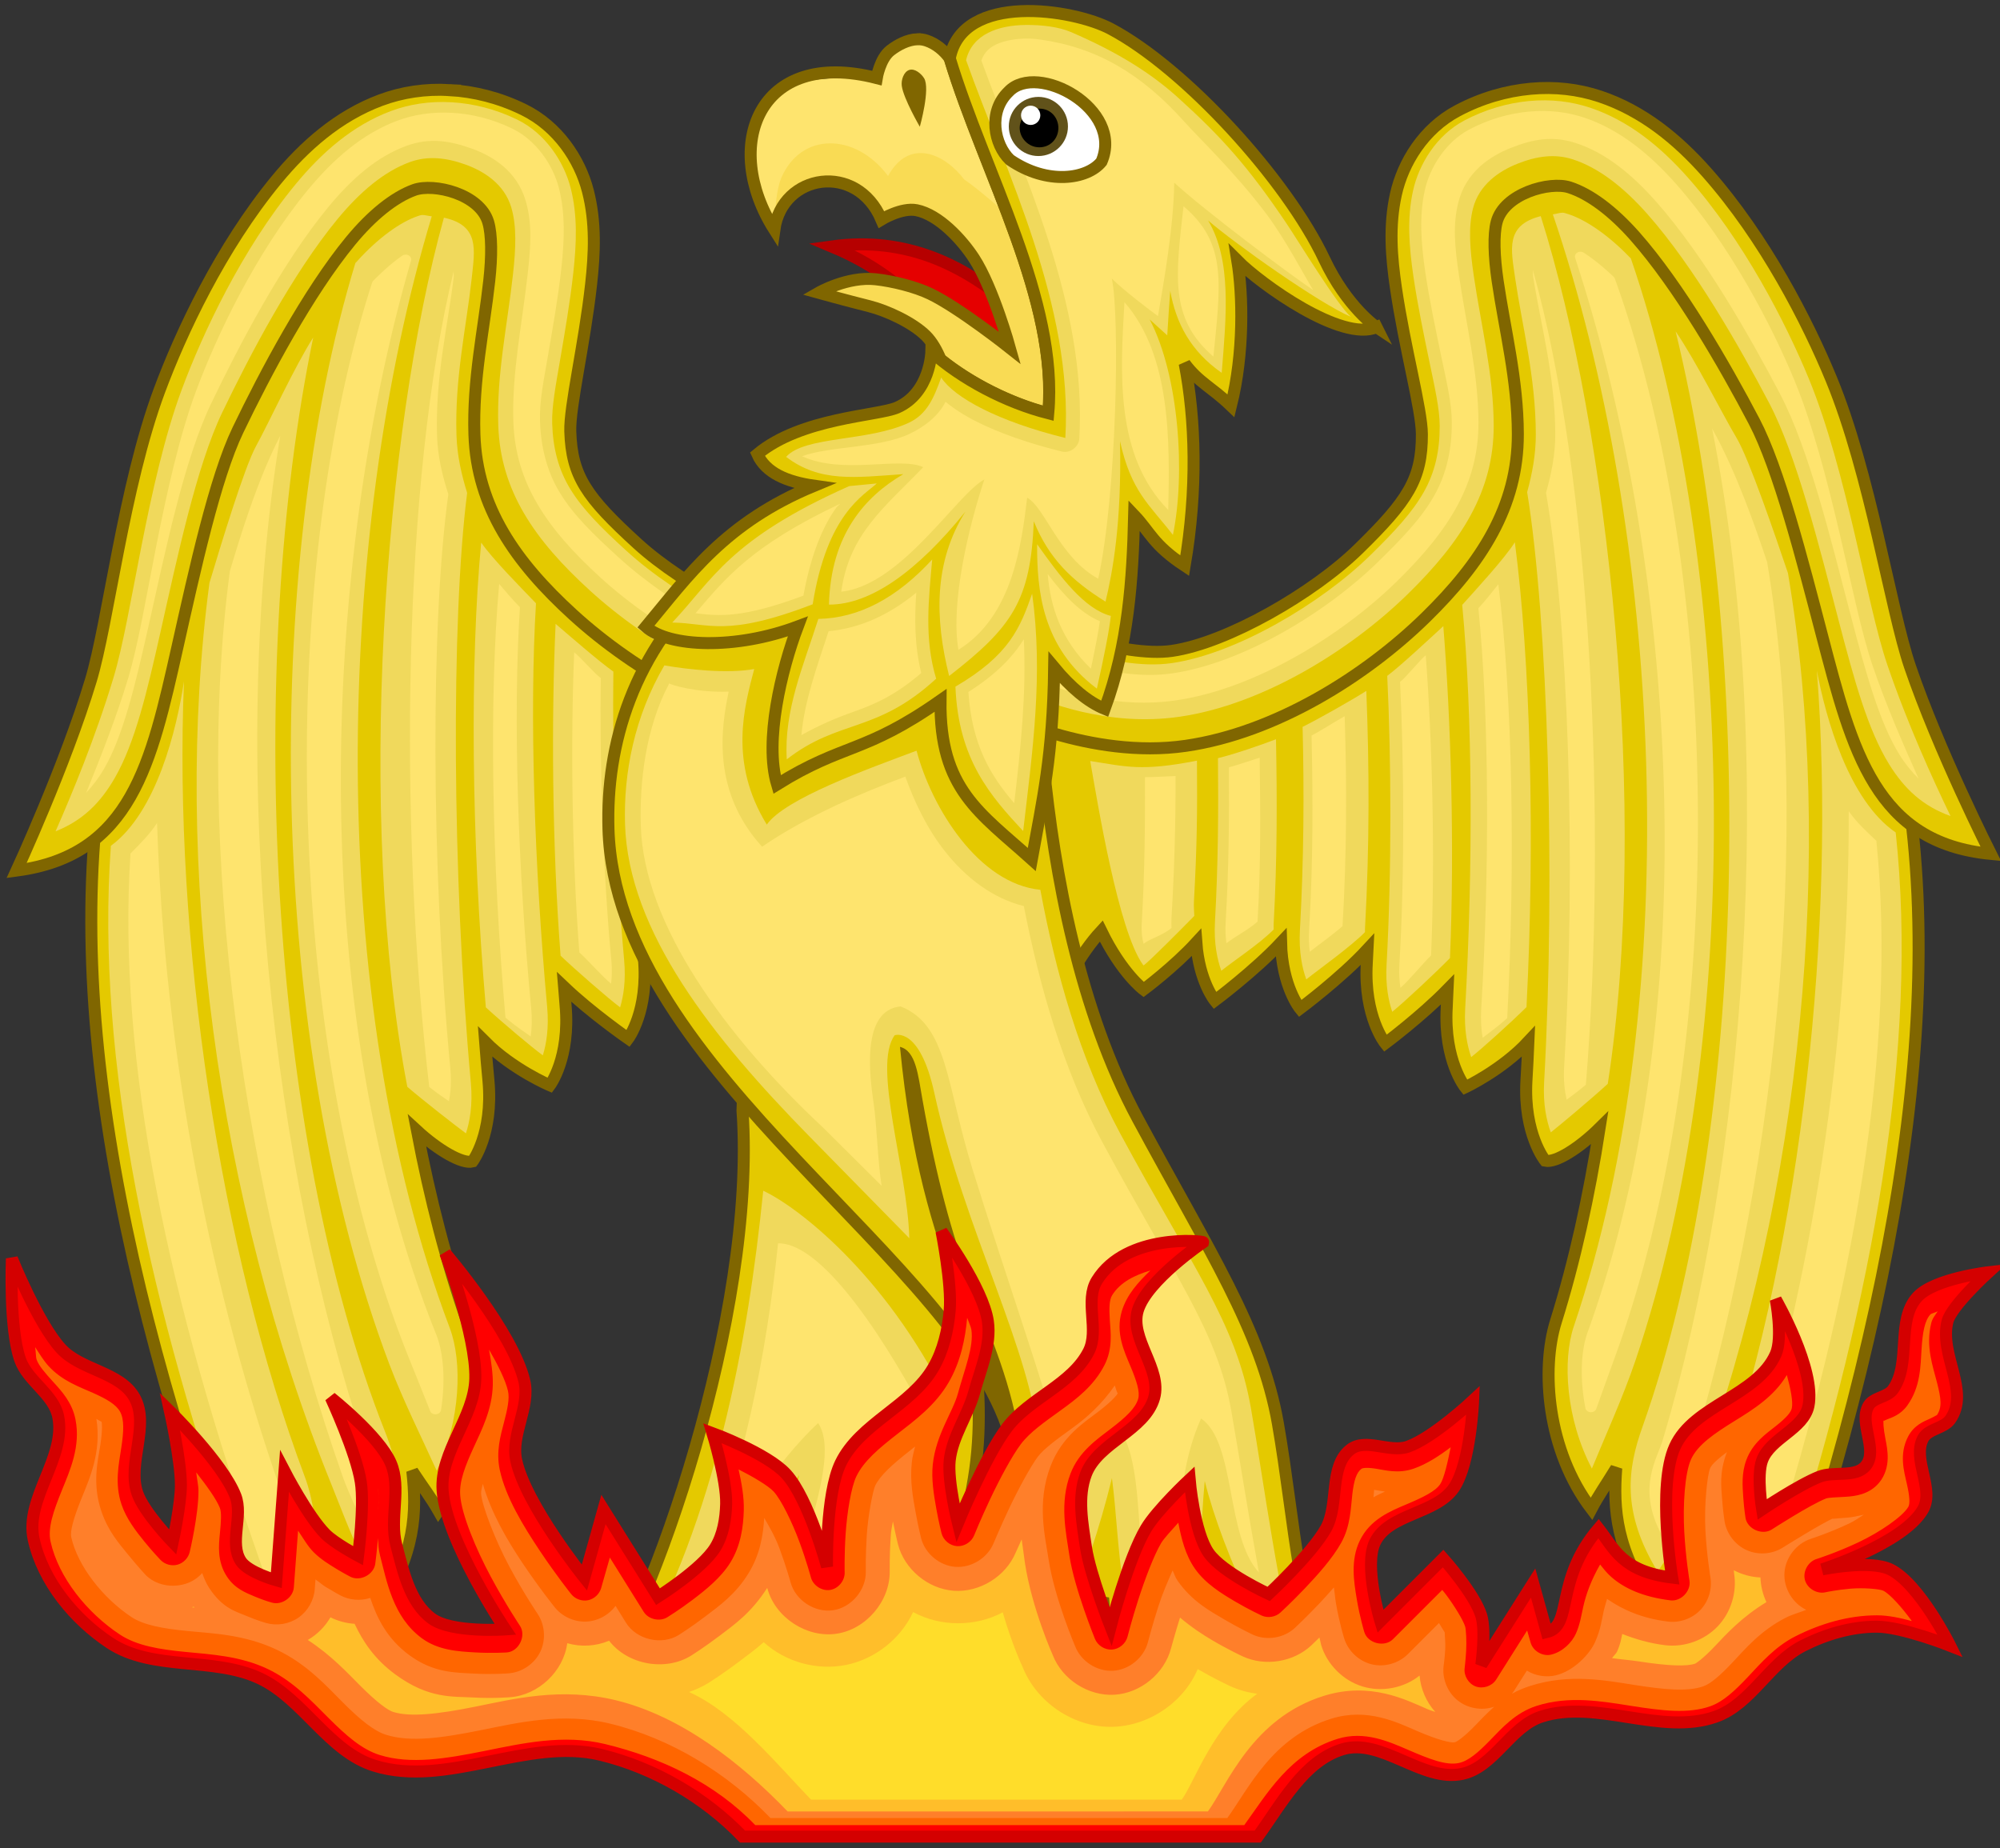
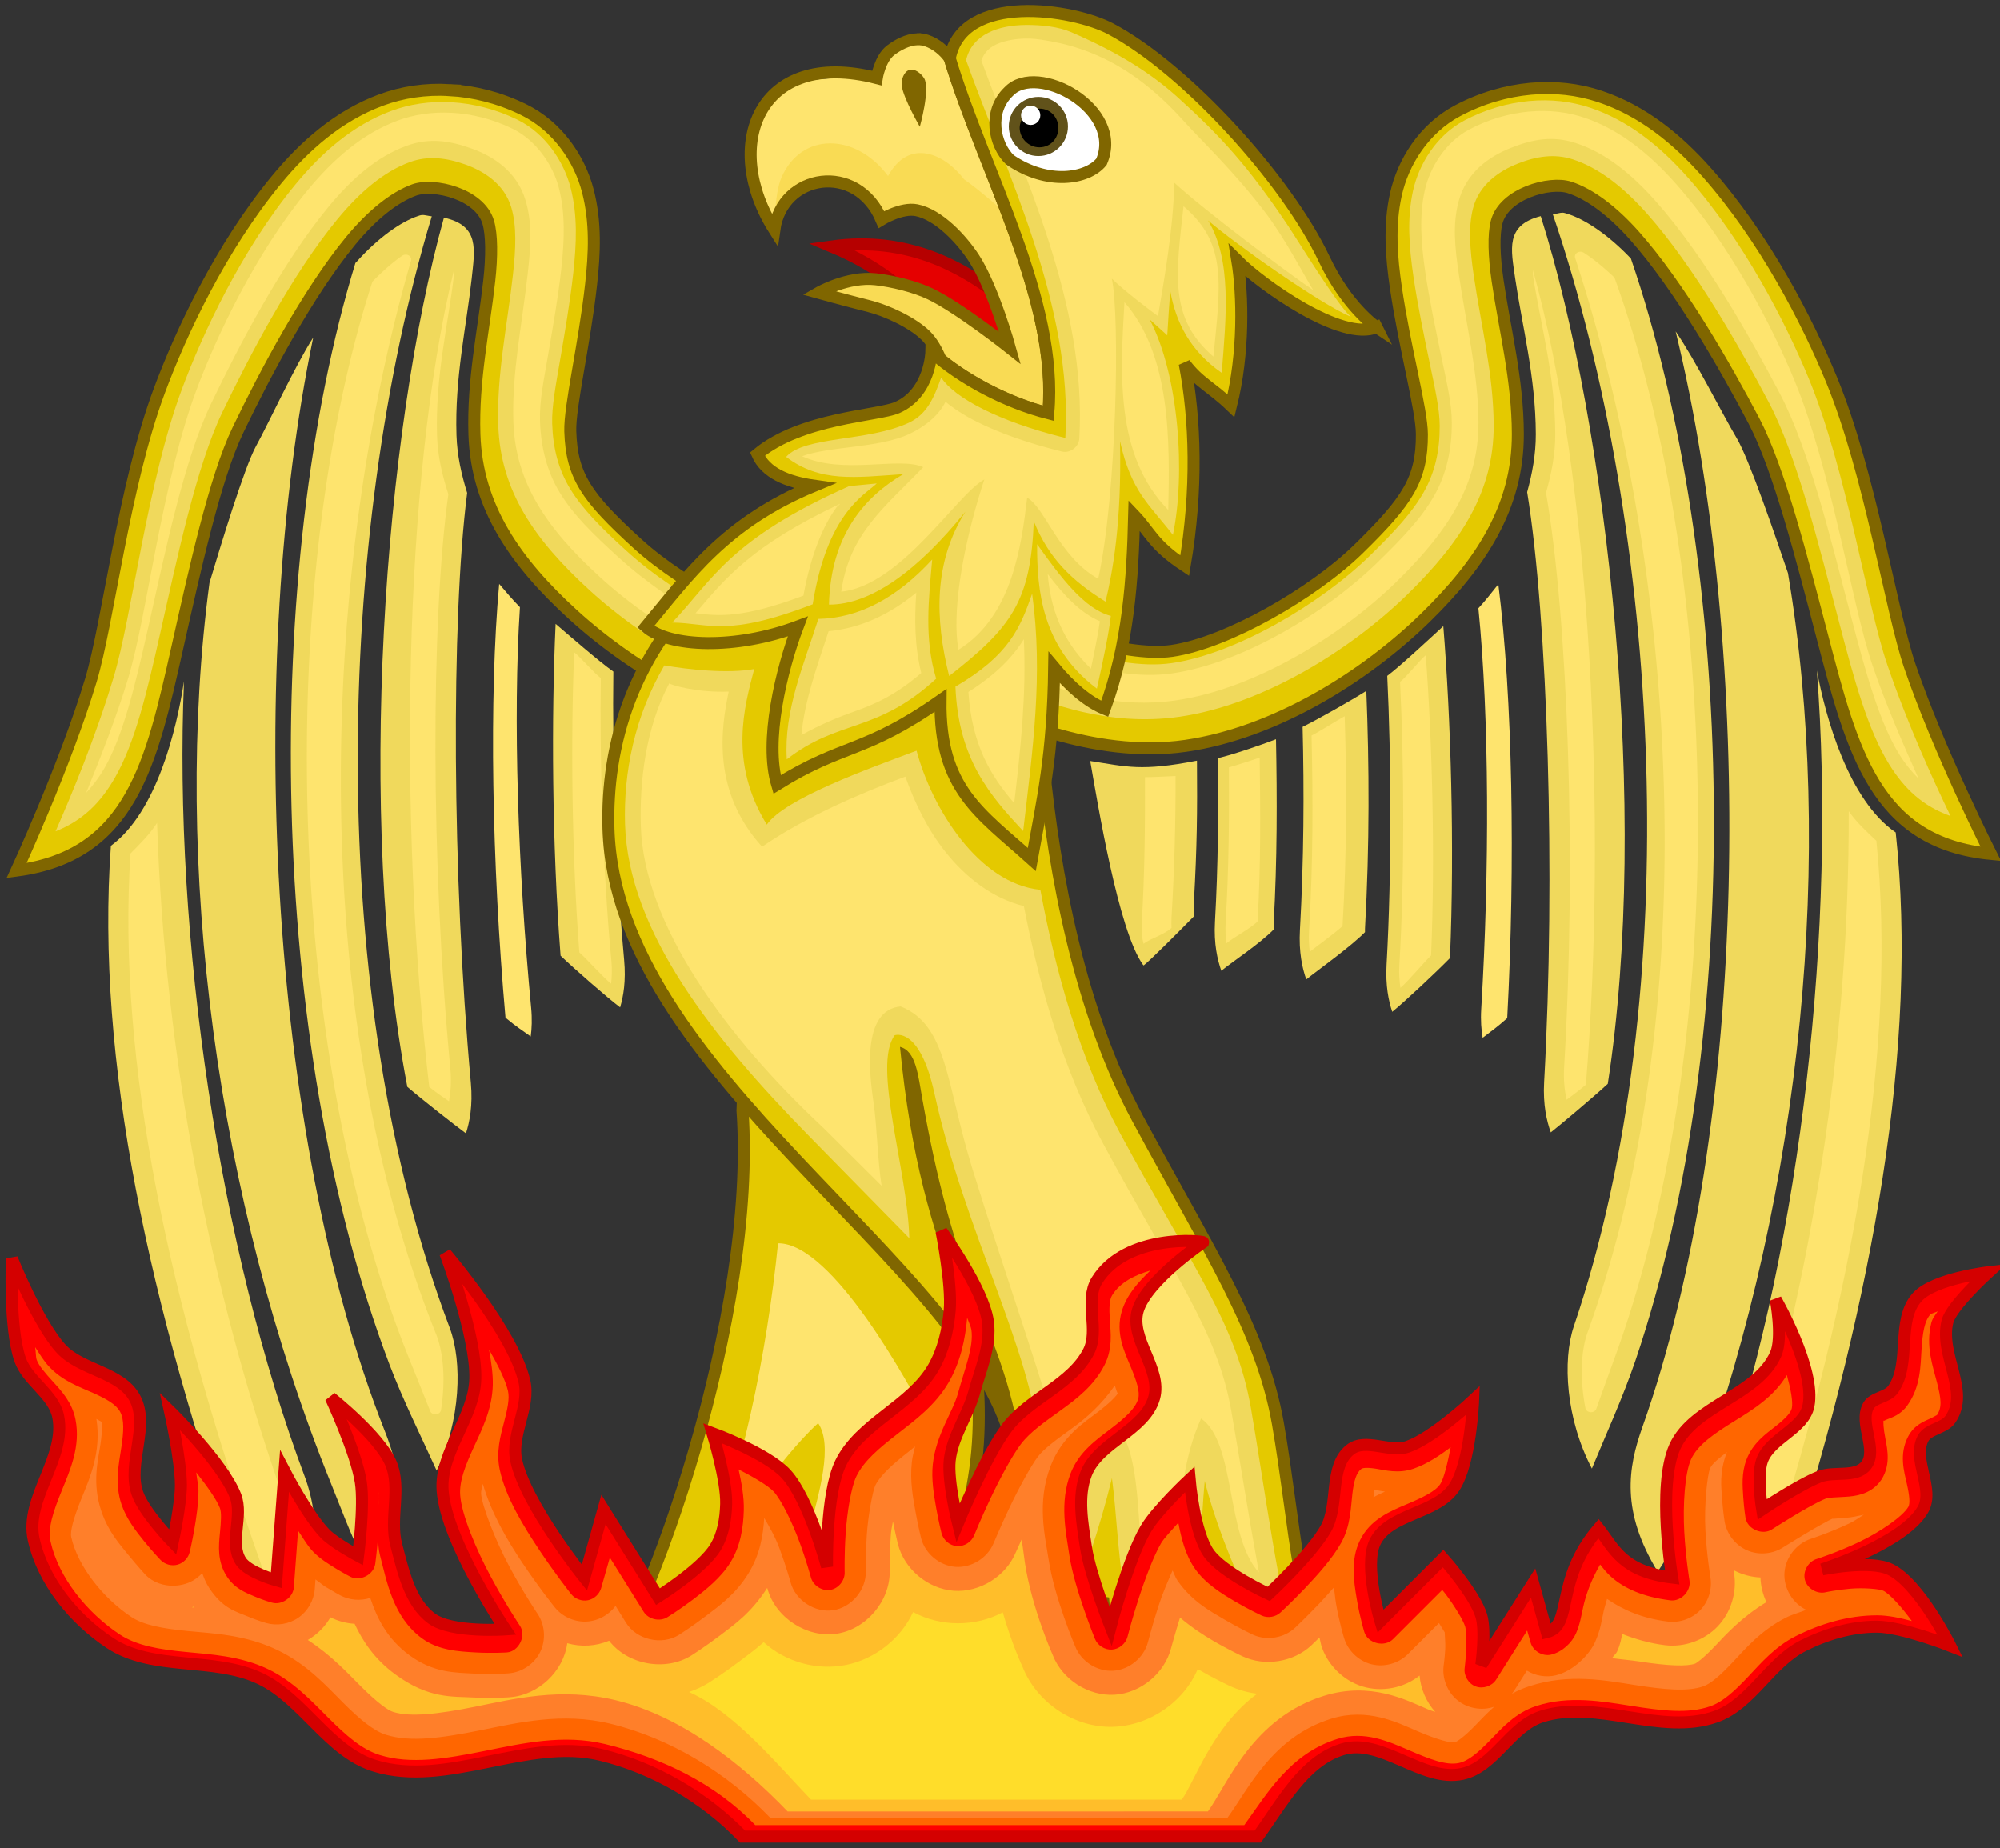
<svg xmlns="http://www.w3.org/2000/svg" xmlns:ns1="http://www.inkscape.org/namespaces/inkscape" xmlns:ns2="http://sodipodi.sourceforge.net/DTD/sodipodi-0.dtd" xmlns:xlink="http://www.w3.org/1999/xlink" width="250" height="231" id="svg14495" version="1.1" ns1:version="0.48.2 r9819" ns2:docname="Pheonix_Badge_of_Elizabeth_I.svg" style="enable-background:new">
  <rect width="100%" height="100%" fill="#333333" stroke="none" />
  <defs id="defs14497" />
  <ns2:namedview id="base" pagecolor="#ffffff" bordercolor="#666666" borderopacity="1.0" ns1:pageopacity="0.0" ns1:pageshadow="2" ns1:zoom="2.0735931" ns1:cx="125" ns1:cy="115.5" ns1:document-units="px" ns1:current-layer="g4515" showgrid="false" fit-margin-top="0" fit-margin-left="0" fit-margin-right="0" fit-margin-bottom="0" ns1:window-width="1280" ns1:window-height="697" ns1:window-x="0" ns1:window-y="0" ns1:window-maximized="0" showguides="true" ns1:guide-bbox="true" />
  <g ns1:groupmode="layer" id="layer2" ns1:label="Layer" transform="translate(-19.635,-12.947)">
    <g style="stroke-width:1.194;stroke-miterlimit:4;stroke-dasharray:none" id="g11558-1-5-0-9-6-0-1-6-4-4" transform="matrix(1.247,0.002,-0.002,1.247,35.491,-577.696)" />
    <g id="g5415">
      <g id="g4515" transform="translate(0,0.028)">
        <g id="g5396">
          <g id="g5295">
            <g style="stroke-width:1.518;stroke-miterlimit:4;stroke-dasharray:none" id="g4076" transform="matrix(0.988,0,0,0.988,-246.155,-299.769)">
              <g id="g4975-5" style="stroke-width:1.125;stroke-miterlimit:4;stroke-dasharray:none" transform="matrix(1.349,0,0,1.349,-453.404,-155.795)">
                <g transform="translate(-0.451,-1.014)" id="g4970-0" style="stroke-width:1.125;stroke-miterlimit:4;stroke-dasharray:none">
-                   <path style="fill:#e4c900;fill-opacity:1;stroke:#806600;stroke-width:1.5;stroke-linecap:butt;stroke-linejoin:miter;stroke-miterlimit:4;stroke-opacity:1;stroke-dasharray:none" d="m 218.406,226.344 c 3.999,-1.75 5.917,-9.256 7.781,-15.219 13.59,-43.459 19.414,-84.11 7.75,-116.031 l -14.344,-32.812 -16,-21.312 -10,-4 L 192.5,33.5 184.875,38.719 183.531,34.375 c -0.317,0.152 -0.654,0.27 -0.969,0.438 -4.242,2.254 -1.492,6.453 -2.375,10.438 -0.393,1.776 -0.532,3.541 -0.531,5.281 L 179.625,50.438 c -0.003,0.71 0.051,1.391 0.094,2.094 0.005,0.083 -0.006,0.167 0,0.25 0.023,0.346 0.062,0.687 0.094,1.031 0.033,0.354 0.053,0.71 0.094,1.062 0.017,0.145 0.045,0.292 0.062,0.438 0.066,0.539 0.141,1.091 0.219,1.625 0.117,0.798 0.24,1.583 0.375,2.375 0.261,1.527 0.552,2.98 0.844,4.438 0.163,0.812 0.308,1.662 0.469,2.438 l -0.031,-0.312 c 0.837,4.051 1.589,7.551 1.594,9.375 0.002,0.634 -0.08,1.242 -0.25,1.812 -0.003,0.009 0.003,0.022 0,0.031 -0.516,1.698 -1.761,3.157 -3.375,4.594 -1.996,1.773 -4.566,3.546 -7.188,5.75 -0.681,0.562 -1.355,1.144 -2.031,1.781 -0.011,0.01 -0.02,0.021 -0.031,0.031 -0.126,0.119 -0.249,0.221 -0.375,0.344 -1.861,1.82 -4.311,3.713 -6.969,5.469 -0.158,0.105 -0.309,0.209 -0.469,0.312 -0.737,0.478 -1.488,0.923 -2.25,1.375 5.6e-4,0.01 -5.6e-4,0.021 0,0.031 -1.995,1.187 -4.057,2.263 -6.062,3.156 -0.621,0.275 -1.237,0.542 -1.844,0.781 -0.06,0.024 -0.128,0.039 -0.188,0.062 -0.194,0.075 -0.402,0.148 -0.594,0.219 -0.458,0.169 -0.93,0.325 -1.375,0.469 -1.277,0.413 -2.481,0.714 -3.594,0.875 -0.698,0.101 -1.388,0.107 -2.094,0.094 -0.07,-0.954 -0.135,-1.9 -0.219,-2.812 -2.729,1.209 -5.368,2.084 -7.594,2.406 -2.136,0.309 -4.238,0.028 -6.844,-0.5 0.328,9.08 0.314,18.838 -0.25,28.906 -0.373,6.649 3.531,8.562 3.531,8.562 0,0 1.818,-4.005 4.607,-7.008 2.584,5.31 5.299,7.32 5.299,7.32 0,0 3.793,-2.821 6.594,-5.875 0.348,4.834 2.312,7.25 2.312,7.25 0,0 4.952,-3.699 8.281,-7.25 0.124,5.501 2.375,8.25 2.375,8.25 0,0 5.11,-3.807 8.438,-7.406 -0.029,0.592 -0.061,1.195 -0.094,1.781 -0.373,6.649 2.312,9.969 2.312,9.969 0,0 4.478,-3.341 7.781,-6.719 -0.037,0.748 -0.052,1.505 -0.094,2.25 -0.373,6.649 2.312,9.969 2.312,9.969 0,0 4.58,-2.136 7.906,-5.719 -0.067,1.641 -0.158,3.268 -0.25,4.906 -0.373,6.649 2.344,10 2.344,10 1.321,0.294 4.29,-1.601 6.812,-4.094 -1.325,8.519 -3.119,16.672 -5.469,24.188 -1.864,5.962 -1.126,16.134 4.438,23.438 0.891,-1.695 1.793,-2.938 3.106,-5.088 -0.371,5.096 -0.112,10.212 4.926,17.494 2.468,-1.29 3.181,-5.199 5.969,-8.938 0.51,5.822 -0.12,11.124 5.125,18.625 z" transform="matrix(0.75,0,0,0.75,535.77,339.434)" id="path4963-2" ns1:connector-curvature="0" ns2:nodetypes="cscccccccsscccccccscccccccccccsccccccccssccscsccccccccccccccsccscccccc" />
-                 </g>
+                   </g>
                <g id="g4500-3" style="stroke-width:1.125;stroke-miterlimit:4;stroke-dasharray:none">
                  <g id="g4314-2" style="stroke-width:1.125;stroke-miterlimit:4;stroke-dasharray:none">
                    <path ns2:nodetypes="cssssssccssssssssscsssscc" ns1:connector-curvature="0" id="path3534-7" d="m 679.066,358.422 c -2.27,0.21 -4.604,0.872 -6.844,2.062 -3.181,1.69 -5.119,4.856 -5.781,7.844 -0.662,2.988 -0.414,5.919 0,8.75 0.828,5.663 2.431,11.43 2.438,13.75 0.011,4.195 -1.301,6.215 -5.938,10.75 -4.238,4.145 -12.322,8.813 -17.5,9.562 -4.636,0.671 -12.75,-2.5 -12.75,-2.5 l -3.719,8.188 c 0,0 8.784,4.516 17.75,3.219 8.423,-1.219 16.882,-6.536 22.5,-12.031 5.22,-5.106 8.674,-10.408 8.656,-17.219 -0.013,-5.112 -1.223,-9.761 -1.896,-14.365 -0.337,-2.302 -0.398,-4.322 -0.094,-5.5 0.694,-2.684 4.983,-3.859 6.834,-3.26 1.909,0.618 4.048,2.217 6.125,4.562 4.154,4.692 8.452,12.15 11.191,17.375 2.327,4.439 4.51,12.983 6.37,20.091 2.849,10.883 5.015,19.441 15.828,20.482 0,0 -4.911,-9.73 -7.587,-17.598 -1.815,-5.336 -3.7,-18.015 -7.365,-26.913 -2.221,-5.393 -6.239,-13.252 -11.688,-19.406 -2.724,-3.077 -5.98,-5.773 -10.031,-7.125 -2.026,-0.676 -4.23,-0.929 -6.5,-0.719 z" style="font-size:medium;font-style:normal;font-variant:normal;font-weight:normal;font-stretch:normal;text-indent:0;text-align:start;text-decoration:none;line-height:normal;letter-spacing:normal;word-spacing:normal;text-transform:none;direction:ltr;block-progression:tb;writing-mode:lr-tb;text-anchor:start;baseline-shift:baseline;color:#000000;fill:#e4c900;fill-opacity:1;stroke:#806600;stroke-width:1.125;stroke-miterlimit:4;stroke-opacity:1;stroke-dasharray:none;marker:none;visibility:visible;display:inline;overflow:visible;enable-background:accumulate;font-family:Sans;-inkscape-font-specification:Sans" />
                    <path style="font-size:medium;font-style:normal;font-variant:normal;font-weight:normal;font-stretch:normal;text-indent:0;text-align:start;text-decoration:none;line-height:normal;letter-spacing:normal;word-spacing:normal;text-transform:none;direction:ltr;block-progression:tb;writing-mode:lr-tb;text-anchor:start;baseline-shift:baseline;color:#000000;fill:#f0d95c;fill-opacity:1;stroke:none;marker:none;visibility:visible;display:inline;overflow:visible;enable-background:accumulate;font-family:Sans;-inkscape-font-specification:Sans" d="m 678.956,359.568 c -2.017,0.186 -4.116,0.776 -6.125,1.844 -2.579,1.37 -4.23,4.076 -4.781,6.562 -0.581,2.624 -0.371,5.28 0.031,8.031 0.402,2.747 0.993,5.552 1.5,8 0.507,2.448 0.964,4.426 0.969,6.031 0.006,2.302 -0.424,4.324 -1.5,6.219 -1.076,1.895 -2.675,3.633 -5.031,5.938 -4.602,4.501 -12.563,9.221 -18.594,10.094 -2.91,0.421 -6.19,-0.324 -8.906,-1.062 -1.719,-0.467 -2.208,-0.693 -3.062,-1 l -2.125,4.719 c 2.147,0.948 8.027,3.357 14.812,2.375 7.81,-1.13 16.038,-6.25 21.406,-11.5 5.045,-4.934 8.079,-9.665 8.062,-15.812 -0.013,-4.804 -1.18,-9.342 -1.875,-14.094 -0.355,-2.43 -0.519,-4.517 -0.062,-6.281 0.575,-2.222 2.443,-3.496 4.188,-4.188 1.744,-0.691 3.456,-0.956 5.156,-0.406 2.442,0.79 4.774,2.611 7,5.125 4.392,4.961 8.664,12.458 11.438,17.75 2.57,4.903 4.673,13.368 6.531,20.469 1.425,5.445 2.705,10.159 4.719,13.406 1.425,2.298 3.153,3.917 5.75,4.844 -1.641,-3.412 -4.035,-8.625 -5.938,-14.219 -0.992,-2.918 -1.911,-7.365 -3.062,-12.281 -1.152,-4.916 -2.528,-10.243 -4.281,-14.5 -2.16,-5.244 -6.126,-12.982 -11.344,-18.875 -2.588,-2.923 -5.578,-5.358 -9.188,-6.562 -1.76,-0.587 -3.676,-0.811 -5.688,-0.625 z" id="path4310-1" ns1:connector-curvature="0" />
                    <path style="font-size:medium;font-style:normal;font-variant:normal;font-weight:normal;font-stretch:normal;text-indent:0;text-align:start;text-decoration:none;line-height:normal;letter-spacing:normal;word-spacing:normal;text-transform:none;direction:ltr;block-progression:tb;writing-mode:lr-tb;text-anchor:start;baseline-shift:baseline;color:#000000;fill:#fee46e;fill-opacity:1;stroke:none;marker:none;visibility:visible;display:inline;overflow:visible;enable-background:accumulate;font-family:Sans;-inkscape-font-specification:Sans" d="m 678.934,360.56 c -1.851,0.171 -3.768,0.701 -5.625,1.688 -2.184,1.16 -3.678,3.531 -4.156,5.688 -0.528,2.385 -0.363,4.896 0.031,7.594 0.393,2.691 0.992,5.484 1.5,7.938 0.508,2.453 0.995,4.383 1,6.281 0.006,2.436 -0.469,4.753 -1.656,6.844 -1.187,2.091 -2.9,3.89 -5.281,6.219 -4.841,4.735 -12.69,9.484 -19.281,10.438 -3.298,0.477 -6.65,-0.305 -9.438,-1.062 -1.138,-0.309 -1.203,-0.38 -2.031,-0.656 -4.332,-0.52 -0.835,1.569 -1.094,2.406 2.838,1.101 7.477,2.629 12.906,1.844 7.407,-1.072 15.515,-6.067 20.719,-11.156 4.929,-4.821 7.671,-9.194 7.656,-14.906 -0.012,-4.603 -1.135,-9.058 -1.844,-13.906 -0.368,-2.514 -0.587,-4.632 -0.031,-6.781 0.724,-2.8 2.931,-4.28 4.906,-5.062 1.975,-0.783 3.854,-1.183 6.062,-0.469 2.792,0.903 5.238,2.875 7.562,5.5 4.549,5.138 8.828,12.696 11.625,18.031 2.73,5.208 4.768,13.654 6.625,20.75 1.426,5.447 2.707,10.069 4.562,13.062 0.557,0.899 1.159,1.626 1.812,2.281 -1.458,-3.246 -3.085,-6.985 -4.312,-10.594 -1.048,-3.082 -1.947,-7.51 -3.094,-12.406 -1.147,-4.896 -2.517,-10.182 -4.219,-14.312 -2.12,-5.146 -6.059,-12.747 -11.125,-18.469 -2.498,-2.821 -5.306,-5.111 -8.625,-6.219 -1.586,-0.529 -3.314,-0.733 -5.156,-0.562 z" id="path4312-0" ns1:connector-curvature="0" ns2:nodetypes="ssscscssssccsssscsssssscssssss" />
                  </g>
                  <path transform="translate(493.66,312.86)" style="fill:#f0d95c;fill-opacity:1;stroke:none" d="m 212.262,100.126 c 1.837,23.95 -1.458,53.349 -8.724,75.012 -1.357,4.046 -1.434,11.392 2.368,17.736 0.557,-0.657 1.117,-1.536 1.625,-2.719 0.851,-1.981 1.573,-4.453 2.281,-6.719 7.719,-24.685 12.003,-48.067 9.844,-68.125 -4.405,-3.005 -6.56,-10.726 -7.394,-15.186 z" id="path4683-0" ns1:connector-curvature="0" ns2:nodetypes="cscsscc" />
                  <path style="fill:#f0d95c;fill-opacity:1;stroke:none" d="m 698.393,391.17 c -1.344,-2.255 -3.871,-7.32 -5.717,-9.993 l 0,-5e-5 c 7.354,30.141 6.937,74.475 -3.114,102.751 -1.375,3.867 -2.015,7.922 1.424,13.562 0.41,-0.573 0.824,-1.214 1.208,-2.031 0.93,-1.984 1.729,-4.448 2.558,-6.719 9.852,-27.004 12.843,-58.965 8.458,-84.897 -1.185,-3.492 -3.644,-10.706 -4.817,-12.673 z" id="path4685-9" ns1:connector-curvature="0" ns2:nodetypes="sccscsscs" />
                  <path style="fill:#f0d95c;fill-opacity:1;stroke:none" d="m 682.074,370.044 c -0.203,-0.013 -0.616,0.12 -0.914,0.156 10.048,29.507 12.629,72.829 1.969,104.284 -1.084,3.199 -0.741,8.708 1.693,13.344 1.287,-3.128 2.926,-6.712 4.087,-10.138 10.411,-30.719 9.319,-74.979 -0.435,-103.365 -0.03,-0.032 -0.075,-0.066 -0.102,-0.094 -2.119,-2.208 -4.298,-3.618 -5.893,-4.094 -0.161,-0.048 -0.258,-0.085 -0.406,-0.094 z" id="path4687-7" ns1:connector-curvature="0" ns2:nodetypes="ccscsccscc" />
                  <path transform="translate(493.66,312.86)" style="fill:#fee46e;fill-opacity:1;stroke:none" d="m 215.25,113.312 c 0.063,21.934 -3.539,44.254 -9.53,63.412 -1.045,3.342 -1.531,8.164 0.217,12.432 0.74,-1.785 1.405,-4.078 2.094,-6.281 7.601,-24.309 11.78,-47.261 9.812,-66.781 -0.937,-0.879 -1.878,-1.747 -2.594,-2.781 z" id="path4689-1" ns1:connector-curvature="0" ns2:nodetypes="cscscc" />
-                   <path transform="translate(493.66,312.86)" style="fill:#fee46e;fill-opacity:1;stroke:none" d="m 202.434,77.421 c 6.253,31.428 2.911,69.64 -4.561,94.639 -0.437,1.807 -2.606,4.552 -0.184,9.095 0.585,-1.642 1.744,-4.156 2.311,-5.966 8.324,-26.619 11.883,-59.907 7.597,-85.244 -1.077,-3.188 -2.84,-8.37 -5.163,-12.523 z" id="path3142" ns1:connector-curvature="0" ns2:nodetypes="cccscc" />
                  <path ns2:type="inkscape:offset" ns1:radius="0.46244809" ns1:original="M 190.03125 59.25 C 198.6035 89.596429 200.73056 131.26963 191.0625 162.1875 C 190.5508 163.82389 190.44182 166.4667 190.90625 169.25 C 191.43337 167.52693 191.98499 165.77196 192.5 164.125 C 201.89236 134.08877 201.12467 89.365401 192.4375 61.5 C 191.59829 60.576223 190.77716 59.807158 190.03125 59.25 z " style="fill:#fee46e;fill-opacity:1;stroke:none" id="path3144" d="m 189.969,58.781 a 0.462,0.462 0 0 0 -0.375,0.594 c 8.548,30.259 10.658,71.901 1.031,102.688 -0.548,1.754 -0.662,4.408 -0.188,7.25 a 0.462,0.462 0 0 0 0.906,0.062 c 0.526,-1.721 1.079,-3.478 1.594,-5.125 9.434,-30.168 8.664,-74.883 -0.062,-102.875 a 0.462,0.462 0 0 0 -0.094,-0.188 c -0.854,-0.94 -1.69,-1.731 -2.469,-2.312 a 0.462,0.462 0 0 0 -0.344,-0.094 z" transform="matrix(1.137,0,0,0.981,467.685,316.047)" />
                </g>
                <path transform="translate(493.66,312.86)" style="fill:#f0d95c;fill-opacity:1;stroke:none" d="m 149.062,127.719 c 0.038,0.053 0.027,0.016 0.062,0.062 0.705,-0.55 3.324,-3.196 4.749,-4.642 -0.017,-0.454 -0.06,-0.885 -0.031,-1.406 0.283,-5.046 0.323,-8.406 0.281,-13.156 l -5e-5,5e-5 c -5.25,1.022 -6.588,0.56 -10.011,0.032 0.702,3.988 2.638,15.915 4.949,19.11 z" id="path4938-7" ns1:connector-curvature="0" ns2:nodetypes="cccccccc" />
                <path transform="translate(493.66,312.86)" style="fill:#f0d95c;fill-opacity:1;stroke:none" d="m 161.536,106.568 c -1.439,0.553 -3.957,1.417 -5.443,1.775 0.052,4.954 0.016,10.053 -0.281,15.344 -0.117,2.079 0.232,3.559 0.594,4.594 1.158,-0.932 3.578,-2.513 4.911,-3.869 -1.2e-4,-0.195 -0.013,-0.339 0,-0.562 0.336,-5.993 0.325,-11.723 0.219,-17.281 z" id="path4936-4" ns1:connector-curvature="0" ns2:nodetypes="ccccccc" />
                <path transform="translate(493.66,312.86)" style="fill:#f0d95c;fill-opacity:1;stroke:none" d="m 170.008,102.034 c -1.403,0.887 -4.468,2.628 -5.977,3.372 0.15,6.058 0.12,12.427 -0.25,19.031 -0.119,2.115 0.224,3.619 0.594,4.656 1.161,-0.932 4.145,-3.048 5.508,-4.434 8.7e-4,-0.127 -0.008,-0.195 0,-0.344 0.438,-7.82 0.403,-15.284 0.125,-22.281 z" id="path4934-5" ns1:connector-curvature="0" ns2:nodetypes="ccscccc" />
                <path transform="translate(493.66,312.86)" style="fill:#f0d95c;fill-opacity:1;stroke:none" d="m 177.227,95.961 c -1.141,1.046 -3.948,3.675 -5.258,4.664 0.375,7.696 0.428,18.315 -0.062,27.068 -0.112,1.991 0.189,3.416 0.531,4.438 1.167,-0.943 4.117,-3.713 5.414,-5.039 0.443,-10.501 0.078,-22.485 -0.625,-31.131 z" id="path4932-1" ns1:connector-curvature="0" ns2:nodetypes="ccsccc" />
-                 <path transform="translate(493.66,312.86)" style="fill:#f0d95c;fill-opacity:1;stroke:none" d="m 183.937,88.094 c -0.976,1.542 -3.661,4.451 -4.937,5.874 0.985,10.303 1.016,24.717 0.28,37.849 -0.115,2.049 0.206,3.524 0.562,4.562 1.004,-0.788 3.593,-3.121 5.187,-4.687 0.819,-15.87 0.355,-32.55 -1.092,-43.599 z" id="path4930-7" ns1:connector-curvature="0" ns2:nodetypes="ccsccc" />
                <path style="fill:#f0d95c;fill-opacity:1;stroke:none" d="m 680.025,370.367 c -3.355,0.854 -2.78,3.123 -2.4,5.821 0.655,4.478 1.923,9.25 1.938,14.625 0.005,1.919 -0.34,3.711 -0.812,5.438 1.934,11.814 2.674,36.032 1.592,55.33 -0.12,2.145 0.249,3.671 0.625,4.719 0.831,-0.652 3.95,-3.265 5.345,-4.556 3.957,-25.501 0.009,-61.483 -6.287,-81.375 z" id="path4928-8" ns1:connector-curvature="0" ns2:nodetypes="ccccsccc" />
                <path transform="matrix(1.069,0,0,1,481.779,312.86)" style="fill:#fee46e;fill-opacity:1;stroke:none" d="m 150.729,110.125 c 0.01,4.445 -0.018,8.937 -0.281,13.625 -0.05,0.884 0.031,1.502 0.156,2 0.602,-0.504 1.767,-0.826 2.452,-1.484 -0.002,-0.322 -0.02,-0.584 0,-0.938 0.256,-4.573 0.37,-8.976 0.354,-13.312 -0.566,0.031 -2.129,0.113 -2.681,0.109 z" id="path4940-2" ns1:connector-curvature="0" ns2:nodetypes="ccccccc" />
                <path transform="matrix(1.069,0,0,1,481.779,312.86)" style="fill:#fee46e;fill-opacity:1;stroke:none" d="m 160.793,108.297 c -0.584,0.192 -2.109,0.744 -2.702,0.906 0.032,4.683 -0.002,9.457 -0.281,14.438 -0.045,0.806 -0.008,1.447 0.062,2.062 0.769,-0.645 1.957,-1.286 2.733,-2.031 6.9e-4,-0.013 -7.4e-4,-0.018 0,-0.031 0.298,-5.315 0.246,-10.358 0.188,-15.344 z" id="path4942-5" ns1:connector-curvature="0" ns2:nodetypes="ccsccccc" />
                <path transform="matrix(1.069,0,0,1,481.779,312.86)" style="fill:#fee46e;fill-opacity:1;stroke:none" d="m 168.25,104.407 c -0.579,0.33 -2.311,1.505 -2.907,1.812 0.126,5.854 0.138,11.958 -0.219,18.312 -0.044,0.777 -0.002,1.37 0.062,1.969 0.744,-0.626 2.127,-1.689 2.875,-2.406 0.38,-6.878 0.377,-13.425 0.188,-19.688 z" id="path4944-4" ns1:connector-curvature="0" ns2:nodetypes="cccccc" />
                <path style="fill:#fee46e;fill-opacity:1;stroke:none" d="m 669.241,411.548 c -0.513,0.4 -1.872,2.109 -2.411,2.499 0.374,7.571 0.447,18.026 -0.067,26.6 -0.05,0.827 0.021,1.467 0.1,2.094 0.693,-0.563 2.232,-2.434 2.878,-3.031 0.398,-9.346 0.1,-20.257 -0.501,-28.162 z" id="path4946-5" ns1:connector-curvature="0" ns2:nodetypes="ccccccc" />
                <path style="fill:#fee46e;fill-opacity:1;stroke:none" d="m 676.047,404.891 c -0.606,0.755 -1.193,1.527 -1.87,2.25 1.03,10.268 1.046,24.578 0.266,37.599 -0.063,1.049 0.005,1.945 0.134,2.688 0.906,-0.699 1.309,-0.958 2.304,-1.844 0.772,-14.502 0.502,-30.107 -0.834,-40.693 z" id="path4948-3" ns1:connector-curvature="0" ns2:nodetypes="ccsccc" />
                <path style="fill:#fee46e;fill-opacity:1;stroke:none" d="m 679.283,375.406 c 0.033,0.299 -0.015,0.345 0.033,0.656 0.689,4.412 2.055,9.237 2.071,14.75 0.005,1.939 -0.371,3.747 -0.868,5.5 2.064,11.879 2.856,34.548 1.701,53.83 -0.077,1.281 0.048,2.255 0.234,3.094 0.705,-0.539 0.976,-0.706 1.803,-1.406 2.008,-24.586 0.494,-56.994 -4.974,-76.424 z" id="path4950-0" ns1:connector-curvature="0" ns2:nodetypes="cccccccc" />
              </g>
            </g>
            <use x="0" y="0" xlink:href="#g4076" id="use5293" transform="matrix(-0.999,0.035,0.035,0.999,285.743,-7.196)" width="250" height="231" />
          </g>
          <g style="stroke-width:1.129;stroke-miterlimit:4;stroke-dasharray:none" transform="matrix(1.318,0.167,-0.167,1.318,-601.686,-529.814)" id="g6619">
            <path style="fill:#e4c900;fill-opacity:1;stroke:#806600;stroke-width:1.129;stroke-linecap:butt;stroke-linejoin:miter;stroke-miterlimit:4;stroke-opacity:1;stroke-dasharray:none" d="m 614.384,415.991 c -0.427,8.512 -0.01,17.89 2.402,26.159 3.942,13.513 7.246,21.878 6.916,30.799 -0.349,9.429 -2.032,18.398 0.06,30.214 l 2e-5,0 c -3.47,-1.45 -6.561,-2.523 -9.09,-15.625 -1.687,5.074 -3.255,9.124 -6.391,13.889 -4.795,-5.026 -4.839,-10.785 -4.095,-15.859 -4.081,5.774 -9.048,11.395 -13.447,11.854 4.459,-8.12 10.767,-37.141 7.02,-56.027 -0.682,-8.42 -4.118,-9.958 -6.503,-13.616 z" id="path6484" ns1:connector-curvature="0" ns2:nodetypes="cssccccccccc" />
-             <path ns2:nodetypes="csccccccc" ns1:connector-curvature="0" id="path6486" d="m 620.168,465.739 c 0.378,2.162 0.622,3.513 0.538,5.789 -0.263,7.103 -0.35,17.285 0.186,25.914 -2.136,-2.349 -4.827,-13.587 -5.052,-20.638 -2.285,7.316 -3.532,15.909 -7.901,20.72 -3.145,-9.004 -1.118,-16.077 -0.584,-22.802 -4.158,8.653 -10.972,17.242 -13.162,19.245 5.827,-14.23 6.815,-30.834 6.447,-45.355 3.249,1.022 12.248,6.204 19.528,17.127 z" style="fill:#f0d95c;fill-opacity:1;stroke:none" />
            <path ns2:nodetypes="ccccccccc" ns1:connector-curvature="0" id="path6490" d="m 619.659,470.891 c -0.155,4.194 -0.459,9.719 -0.63,15.394 -2.364,-3.994 0.454,-12.388 -2.302,-15.304 -4.587,6.242 -4.913,15.427 -7.974,21.836 -2.76,-5.653 3.027,-19.401 -0.239,-23.164 -3.233,3.761 -6.779,11.266 -9.199,15.14 2.746,-8.91 3.577,-21.185 3.329,-31.454 5.081,-0.683 13.901,11.628 16.155,14.863 z" style="fill:#fee46e;fill-opacity:1;stroke:none" />
          </g>
          <g style="stroke-width:1.129;stroke-miterlimit:4;stroke-dasharray:none" transform="matrix(1.328,0,0,1.328,-690.982,-433.013)" id="g6566">
            <path ns2:nodetypes="ccccccsccssc" ns1:connector-curvature="0" id="path6212" d="m 168.087,186.457 c -3.696,-0.695 -6.943,-1.1 -12.148,-13.386 -0.592,5.314 -1.28,9.603 -3.354,14.917 -5.738,-3.915 -6.982,-9.539 -7.312,-14.656 -2.787,6.498 -6.472,13.031 -10.68,14.398 2.667,-8.871 3.791,-16.453 2.125,-28.951 -4.271,-17.097 -37.316,-34.863 -38.002,-57.815 -0.234,-7.836 2.22,-16.76 10.194,-23.824 l 30.104,-0.413 c 0,0 -1.434,31.158 9.526,51.513 6.673,12.394 11.649,19.886 13.187,28.679 1.625,9.295 1.85,18.417 6.36,29.537 z" style="fill:#e4c900;fill-opacity:1;stroke:#806600;stroke-width:1.129;stroke-linecap:butt;stroke-linejoin:miter;stroke-miterlimit:4;stroke-opacity:1;stroke-dasharray:none" transform="translate(493.66,312.86)" />
            <path style="fill:#f0d95c;fill-opacity:1;stroke:none" d="m 139.22,158.809 c -0.535,-8.386 -6.997,-20.046 -9.832,-33.001 -1.383,-6.318 -3.732,-5.429 -3.732,-5.429 -2.121,2.881 1.195,12.537 1.379,19.105 l -9.464,-9.648 c -8.995,-9.169 -16.993,-19.205 -17.296,-29.34 -0.144,-4.822 0.884,-10.104 3.701,-14.931 2.181,0.376 5.91,0.802 8.46,0.34 -0.914,3.489 -2.431,8.748 1.182,14.644 1.713,-2.448 9.483,-5.228 14.099,-6.957 1.43,5.402 5.847,12.527 11.651,13.094 1.436,7.725 3.688,15.826 7.5,22.906 6.727,12.493 10.911,17.82 12.316,25.856 1.224,7.001 2.577,17.683 4.901,26.011 -2.579,-1.852 -7.554,-12.282 -9.244,-19.131 -0.709,7.632 -0.137,16.296 -3.407,21.912 -4.954,-8.151 -4.446,-15.491 -5.327,-22.179 -2.262,9.329 -6.5,18.929 -8.224,21.344 1.766,-8.93 1.86,-16.366 1.335,-24.598 z" id="path6238" ns1:connector-curvature="0" ns2:nodetypes="ssccsscccccsscccccs" transform="translate(493.66,312.86)" />
            <path style="font-size:medium;font-style:normal;font-variant:normal;font-weight:normal;font-stretch:normal;text-indent:0;text-align:start;text-decoration:none;line-height:normal;letter-spacing:normal;word-spacing:normal;text-transform:none;direction:ltr;block-progression:tb;writing-mode:lr-tb;text-anchor:start;baseline-shift:baseline;color:#000000;fill:#806600;fill-opacity:1;stroke:none;stroke-width:1.129;marker:none;visibility:visible;display:inline;overflow:visible;enable-background:accumulate;font-family:Sans;-inkscape-font-specification:Sans" d="m 619.816,434.329 c 1.013,10.564 3.123,17.215 5.156,22.625 2.034,5.41 3.964,9.527 4.719,15.219 l 1.5,-0.188 c -0.786,-5.928 -2.801,-10.211 -4.812,-15.562 -1.657,-4.409 -3.111,-9.615 -4.442,-17.092 -0.423,-2.378 -0.623,-4.625 -2.12,-5.002 z" id="path6210" ns1:connector-curvature="0" ns2:nodetypes="csccssc" />
            <path transform="translate(493.66,312.86)" style="fill:#fee46e;fill-opacity:1;stroke:none" d="m 104.437,87.255 c 0.097,0.127 2.536,0.89 5.595,0.776 -0.746,3.535 -1.57,9.413 3.142,14.599 4.154,-2.84 9.137,-4.974 13.483,-6.599 0.869,2.414 2.05,4.917 3.781,7.094 1.907,2.398 4.407,4.357 7.375,5.094 1.465,7.487 3.654,15.281 7.406,22.25 6.775,12.583 10.804,17.727 12.125,25.281 0.723,4.134 1.578,9.601 2.594,15.188 -3.145,-3.413 -2.139,-12.21 -5.443,-14.488 -3.184,7.061 -1.588,16.112 -3.245,23.019 -3.879,-4.953 -1.085,-19.606 -5.064,-22.605 -2.378,4.352 -3.377,10.187 -4.936,14.48 0.211,-4.23 0.118,-8.362 -0.156,-12.656 -1.091,-4.606 -5.127,-16.048 -8.128,-25.754 -2.461,-7.961 -2.328,-13.514 -6.747,-15.27 -3.731,0.345 -2.925,6.518 -2.536,9.176 0.294,1.992 0.378,5.483 0.745,7.711 l -5.484,-5.458 c -9.194,-8.57 -16.906,-19.164 -17.183,-28.404 -0.124,-4.162 0.44,-9.218 2.676,-13.432 z" id="path6262" ns1:connector-curvature="0" ns2:nodetypes="ccccscssccccccsccccsc" />
          </g>
          <g transform="matrix(1.328,0,0,1.328,-690.846,-436.828)" style="stroke-width:1.129;stroke-miterlimit:4;stroke-dasharray:none" id="g4604">
            <g style="stroke-width:1.129;stroke-miterlimit:4;stroke-dasharray:none" id="g6198" transform="translate(-0.102,2.873)">
              <path ns2:nodetypes="ccccc" ns1:connector-curvature="0" id="path6169" d="m 631.653,372.139 -6.229,-3.737 c -4.362,-4.909 -7.339,-7.446 -12.042,-9.412 7.208,-1.011 12.311,2.032 15.503,4.429 z" style="fill:#e50000;fill-opacity:1;stroke:#b60000;stroke-width:1.129;stroke-linecap:butt;stroke-linejoin:miter;stroke-miterlimit:4;stroke-opacity:1;stroke-dasharray:none" />
              <g style="stroke-width:1.129;stroke-miterlimit:4;stroke-dasharray:none" id="g6134">
                <path ns2:nodetypes="sscsccsscssccsccsccccccccccs" style="fill:#f9db54;fill-opacity:1;stroke:none" d="m 127.781,26.625 c -0.901,0.036 -1.831,0.518 -2.531,1.062 -0.985,0.766 -1.281,2.594 -1.281,2.594 0,0 -5.984,-0.011 -7.579,1.332 -1.985,1.671 -3.794,5.064 -3.906,7.656 -0.087,2.021 1.844,5.281 1.844,5.281 0,0 0.119,-2.356 1.281,-3.312 0.996,-0.82 4.983,-1.042 6.173,-0.542 1.31,0.55 2.625,2.898 2.625,2.898 0,0 1.899,-1.159 3.312,-0.875 2.083,0.418 4.249,2.749 5.406,4.531 1.8,2.772 3.375,8.438 3.375,8.438 0,0 -4.778,-3.787 -7.5,-5.094 -1.435,-0.689 -3.543,-1.199 -5.125,-1.375 -2.666,-0.296 -6.406,1.344 -6.406,1.344 0,0 3.481,0.61 5.781,1.188 1.69,0.424 4.107,1.554 5.344,2.781 0.564,0.56 1.02,1.364 1.375,2.219 2.71,2.186 6.377,4.06 9.875,5 l 0.344,-2.031 c -0.008,-3.332 -0.682,-6.785 -1.719,-10.281 -0.022,-0.073 -0.041,-0.146 -0.062,-0.219 L 136.562,43.812 c -0.073,-0.198 -0.144,-0.396 -0.219,-0.594 -1.882,-5.015 -4.055,-9.991 -5.5,-14.75 -0.005,-0.007 0.005,-0.024 0,-0.031 -0.536,-0.768 -1.325,-1.4 -2.188,-1.688 -0.28,-0.093 -0.575,-0.137 -0.875,-0.125 z" transform="translate(493.66,312.86)" id="path27040-0-8" ns1:connector-curvature="0" />
                <path ns2:nodetypes="sscsccccccccs" style="fill:#fee46e;fill-opacity:1;stroke:none;display:inline" d="m 127.781,26.625 c -0.901,0.036 -1.831,0.518 -2.531,1.062 -0.985,0.766 -1.281,2.594 -1.281,2.594 0,0 -7.22,-0.369 -8.733,1.066 -3.816,3.618 -3.248,8.924 -0.908,13.204 0,0 0.011,-3.365 0.656,-4.875 1.848,-4.321 6.986,-4.289 10.048,-0.176 2,-3.647 5.34,-2.085 7.156,0.312 1.462,0.993 4.068,3.324 4.125,3.375 -1.879,-5.002 -4.027,-9.972 -5.469,-14.719 -0.005,-0.007 0.005,-0.024 0,-0.031 -0.536,-0.768 -1.325,-1.4 -2.188,-1.688 -0.28,-0.093 -0.575,-0.137 -0.875,-0.125 z" transform="translate(493.66,312.86)" id="path27040-7-0-0-9" ns1:connector-curvature="0" />
                <path ns2:nodetypes="sscccssccscsscccccs" style="fill:none;stroke:#806600;stroke-width:1.129;stroke-linecap:butt;stroke-linejoin:miter;stroke-miterlimit:4;stroke-opacity:1;stroke-dasharray:none;display:inline" d="m 127.781,26.625 c -0.901,0.036 -1.831,0.518 -2.531,1.062 -0.985,0.766 -1.281,2.594 -1.281,2.594 -11.204,-2.881 -14.617,6.441 -9.641,14.27 0.74,-5.301 7.763,-6.395 10.079,-0.957 0,0 1.899,-1.159 3.312,-0.875 2.083,0.418 4.249,2.749 5.406,4.531 1.8,2.772 3.375,8.438 3.375,8.438 0,0 -4.778,-3.787 -7.5,-5.094 -1.435,-0.689 -3.543,-1.199 -5.125,-1.375 -2.666,-0.296 -5.383,1.271 -5.383,1.271 0,0 2.457,0.683 4.758,1.261 1.69,0.424 4.107,1.554 5.344,2.781 0.564,0.56 1.02,1.364 1.375,2.219 2.783,2.245 6.573,4.18 10.156,5.094 0.959,-10.576 -6.01,-22.604 -9.281,-33.375 -0.005,-0.007 0.005,-0.024 0,-0.031 -0.536,-0.768 -1.325,-1.4 -2.188,-1.688 -0.28,-0.093 -0.575,-0.137 -0.875,-0.125 z" transform="translate(493.66,312.86)" id="path27040-7-9-9" ns1:connector-curvature="0" />
                <path style="fill:#806600;fill-opacity:1;stroke:none" d="m 621.682,347.72 c 0,0 1.017,-3.594 0.397,-4.573 -0.283,-0.447 -0.882,-0.934 -1.386,-0.773 -0.526,0.168 -0.783,0.95 -0.71,1.498 0.157,1.191 1.699,3.848 1.699,3.848 z" id="path36567-5-9" ns1:connector-curvature="0" ns2:nodetypes="csssc" />
              </g>
            </g>
            <g style="stroke-width:1.129;stroke-miterlimit:4;stroke-dasharray:none" id="g6098" transform="translate(-0.102,2.873)">
              <path transform="translate(493.66,312.86)" ns2:nodetypes="csscccsccccccccccccccc" ns1:connector-curvature="0" id="path4650" d="m 171.011,53.727 c 0,0 -2.775,-1.852 -4.92,-6.397 -3.523,-7.46 -13.032,-17.933 -20.117,-21.688 -3.507,-1.859 -13.949,-3.49 -15.133,2.788 3.268,10.778 10.231,22.813 9.271,33.398 -3.966,-1.012 -8.174,-3.231 -11.004,-5.79 0,0 -0.09,3.889 -3.228,5.258 -1.805,0.787 -9.022,0.947 -13.147,4.385 0.777,1.746 2.738,2.602 5.349,2.972 -8.427,3.482 -11.843,8.467 -15.85,13.274 2.183,1.936 8.442,2.173 14.3,-0.026 -1.543,4.095 -3.161,10.774 -1.947,14.869 6.303,-3.923 8.188,-2.861 15.385,-7.909 -0.105,8.361 3.701,10.569 8.589,14.971 1.017,-5.635 1.994,-9.731 2.11,-18.069 1.535,1.849 3.175,3.246 4.755,3.891 2.232,-6.076 2.626,-12.152 2.774,-18.228 1.51,1.585 1.76,2.774 4.755,4.755 1.222,-7.155 1.01,-13.816 0,-19.02 1.331,1.783 2.499,2.179 4.359,3.963 1.238,-4.968 1.12,-10.425 0.594,-13.671 2.219,2.234 9.839,7.706 13.105,6.273 z" style="fill:#e4c900;fill-opacity:1;stroke:#806600;stroke-width:1.129;stroke-linecap:butt;stroke-linejoin:miter;stroke-miterlimit:4;stroke-opacity:1;stroke-dasharray:none" />
              <path style="fill:#f0d95c;fill-opacity:1;stroke:none" d="m 138,25.281 c -2.544,0.024 -5.039,0.843 -5.625,3.312 3.785,10.598 10.083,23.113 9.344,35.562 -6.332,-1.558 -10.45,-3.796 -11.688,-5.688 -0.692,1.954 -1.35,3.457 -3.031,4.25 -3.819,1.8 -9.827,1.24 -11.562,3.219 3.184,2.427 6.461,1.941 11.031,1.625 -3.593,2.096 -6.833,5.696 -7,12.281 3.962,0.012 8.363,-3.199 12.844,-8.75 -2.986,4.747 -2.889,10.047 -1.531,15.469 5.929,-4.601 7.671,-7.095 7.969,-14.562 1.407,3.487 3.571,5.59 6.75,7.562 0.647,-2.69 1.536,-7.339 1.363,-15.1 1.056,4.751 2.741,5.934 4.98,8.818 1.187,-5.678 0.602,-14.936 -2.188,-20.281 l 1.656,1.5 c 0.099,-1.693 0.185,-2.875 0.281,-4.188 0.533,3.008 1.894,5.659 4.844,7.719 0.429,-5.277 0.958,-10.601 -1.281,-14.344 2.569,2.211 10.439,7.785 13.44,9.071 -1.273,-1.095 -5.024,-7.253 -6.028,-8.744 -3.614,-5.368 -6.11,-8.152 -10.245,-11.895 C 149.872,29.899 146.738,27.874 142.219,25.938 141.11,25.462 139.527,25.267 138,25.281 z m 7.281,23.75 0.094,0.094 c 0.008,0.138 0.023,0.269 0.031,0.406 -0.047,-0.165 -0.075,-0.338 -0.125,-0.5 z m -21.312,19.406 -2.594,0.25 c -11.274,5.02 -12.82,8.778 -16.656,12.844 3.488,0.049 5.036,1.425 13.219,-1.719 1.366,-8.55 4.817,-10.239 6.031,-11.375 z m 15.094,5.719 c -0.015,4.304 0.424,9.68 5.625,13.594 0.652,-2.906 1.164,-5.448 1.312,-6.844 -2.472,-0.644 -4.714,-3.619 -6.938,-6.75 z m -9.875,1.438 c -3.328,3.621 -6.884,5.519 -10.719,5.594 -1.38,4.344 -3.261,8.635 -2.969,13.219 4.928,-3.831 8.433,-2.415 14.062,-7.594 -1.144,-3.736 -0.704,-7.482 -0.375,-11.219 z m 9.406,3.219 c -1.127,3.215 -2.147,5.782 -7.219,8.75 0.272,6.899 3.333,10.323 6.375,13.594 0.896,-7.631 1.902,-14.713 0.844,-22.344 z" transform="translate(493.66,312.86)" id="path6042" ns1:connector-curvature="0" ns2:nodetypes="scccscccccccccccccccssssccccccccccccccccccccccc" />
              <path style="fill:#fee46e;fill-opacity:1;stroke:none" d="m 138.375,26.562 c -1.015,-0.028 -2.027,0.121 -2.812,0.406 -0.925,0.336 -1.46,0.848 -1.75,1.656 3.76,10.387 9.977,22.829 9.219,35.594 -0.035,0.773 -0.873,1.401 -1.625,1.219 -3.244,-0.798 -5.941,-1.764 -8.031,-2.812 -1.192,-0.598 -2.14,-1.223 -2.938,-1.875 -0.626,1.287 -1.949,2.35 -3.406,3.031 -2.875,1.345 -7.552,1.145 -10.094,2.094 3.873,1.785 9.162,-0.003 11.406,1.031 -3.616,3.765 -6.952,6.234 -7.719,11.719 5.659,-0.591 10.878,-9.178 13.469,-10.562 -1.485,4.495 -3.2,11.636 -2.438,16.031 5.116,-3.166 5.936,-9.946 6.469,-14.312 1.664,0.884 3.003,5.598 6.688,7.625 1.745,-7.89 2.051,-24.707 1.281,-28.25 1.199,1.178 3.623,3.002 4.344,3.531 0.501,-2.93 1.481,-8.412 1.531,-12.562 2.867,2.625 10.562,8.413 13.079,10.111 -0.846,-1.369 -2.65,-4.841 -4.41,-7.172 -3.014,-3.992 -6.338,-7.127 -7.674,-8.627 -4.099,-4.602 -8.346,-7.042 -13.588,-7.781 -0.335,-0.047 -0.662,-0.084 -1,-0.094 z m 14.469,15.781 c -0.345,3.104 -0.704,5.846 -0.438,8.125 0.266,2.275 1.126,4.193 3.25,6.031 0.31,-3.163 0.657,-5.956 0.406,-8.219 -0.251,-2.265 -1.088,-4.128 -3.219,-5.938 z m -5.562,9.031 c -0.372,6.563 -0.931,14.423 4.125,19.562 0.142,-6.365 0.276,-14.543 -4.125,-19.562 z m -26.75,18.969 c -8.367,3.949 -10.788,6.999 -13.625,10.312 2.256,0.269 4.408,0.485 10.156,-1.656 0.722,-3.95 1.879,-6.607 3.094,-8.281 0.124,-0.171 0.251,-0.221 0.375,-0.375 z m 19.531,6.625 c 0.236,3.064 1.266,6.213 4.062,8.906 0.374,-1.765 0.711,-3.471 0.844,-4.469 -1.856,-0.789 -3.43,-2.49 -4.906,-4.438 z m -12.375,1.75 c -2.564,2.11 -5.325,3.352 -8.25,3.625 -1.103,3.362 -2.277,6.586 -2.562,9.781 1.762,-0.984 3.437,-1.68 4.969,-2.219 1.991,-0.7 3.921,-1.565 6.312,-3.625 -0.638,-2.592 -0.64,-5.101 -0.469,-7.562 z m 10.125,4.375 c -1.033,1.667 -2.608,3.321 -5.219,4.969 0.323,4.965 2.086,7.888 4.312,10.469 0.623,-5.258 1.152,-10.322 0.906,-15.438 z" transform="translate(493.66,312.86)" id="path6057" ns1:connector-curvature="0" ns2:nodetypes="sscccscscccccccccccsssscscscccccccsccccccccscccccc" />
              <g style="stroke-width:1.129;stroke-miterlimit:4;stroke-dasharray:none" id="g6048">
                <path ns2:nodetypes="ccccc" ns1:connector-curvature="0" id="path29000-7-6" d="m 630.052,344.409 c -1.999,1.905 -1.366,5.005 0.108,6.422 3.544,2.432 7.299,1.823 8.622,0.186 2.147,-4.97 -6.068,-9.427 -8.73,-6.608 z" style="fill:#ffffff;fill-opacity:1;stroke:#806600;stroke-width:1.129;stroke-miterlimit:4;stroke-opacity:1;stroke-dasharray:none" />
                <g style="stroke-width:1.129;stroke-miterlimit:4;stroke-dasharray:none" id="g6019" transform="translate(237.321,-26.518)">
                  <path ns2:type="arc" style="fill:#61521a;fill-opacity:1;stroke:none" id="path29025-7-4" ns2:cx="479.91653" ns2:cy="275.90256" ns2:rx="1.6625832" ns2:ry="1.5675786" d="m 481.579,275.903 c 0,0.866 -0.744,1.568 -1.663,1.568 -0.918,0 -1.663,-0.702 -1.663,-1.568 0,-0.866 0.744,-1.568 1.663,-1.568 0.918,0 1.663,0.702 1.663,1.568 z" transform="matrix(-1.674,0,0,1.775,1198.9,-115.514)" />
                  <path ns2:type="inkscape:offset" ns1:radius="-0.78914446" ns1:original="M 479.90625 274.34375 C 478.98803 274.34375 478.25 275.0405 478.25 275.90625 C 478.25 276.772 478.98803 277.46875 479.90625 277.46875 C 480.82447 277.46875 481.59375 276.772 481.59375 275.90625 C 481.59375 275.0405 480.82447 274.34375 479.90625 274.34375 z " style="fill:#000000;fill-opacity:1;stroke:none;display:inline" id="path29045-5-3" d="m 479.906,275.125 c -0.519,0 -0.875,0.364 -0.875,0.781 0,0.417 0.356,0.781 0.875,0.781 0.519,0 0.906,-0.383 0.906,-0.781 0,-0.398 -0.387,-0.781 -0.906,-0.781 z" transform="matrix(-2.045,0,0,2.332,1377.022,-269.058)" />
                  <path transform="matrix(-3.616,0,0,3.164,2131.878,-494.972)" d="m 480.639,274.379 c 0,0.158 -0.112,0.287 -0.251,0.287 -0.139,0 -0.251,-0.128 -0.251,-0.287 0,-0.158 0.112,-0.287 0.251,-0.287 0.139,0 0.251,0.128 0.251,0.287 z" ns2:ry="0.28682014" ns2:rx="0.25096762" ns2:cy="274.3793" ns2:cx="480.38788" id="path29061-6-9" style="fill:#ffffff;fill-opacity:1;stroke:none" ns2:type="arc" />
                </g>
              </g>
            </g>
          </g>
          <g id="g4306" style="stroke:none" transform="matrix(0.996,0,0,0.996,0.094,170.131)">
            <path ns2:nodetypes="cssssssscssscscssccscscssscsscsscccsscscssscssscssscsssscscscssscssccscccccsscsscssssscsssscscsssssscc" ns1:connector-curvature="0" id="path4272" d="M 112.81,72.654 C 108.067,67.716 101.672,64 95.017,62.389 85.806,60.159 75.668,66.572 66.618,63.758 60.868,61.97 57.692,55.382 52.248,52.809 46.42,50.054 38.806,51.914 33.429,48.361 28.937,45.393 25.017,40.614 23.848,35.359 22.712,30.249 27.944,25.096 26.928,19.962 26.369,17.138 23.082,15.495 22.138,12.776 20.748,8.777 21.111,0.116 21.111,0.116 c 0,0 3.265,8.128 6.159,11.291 2.498,2.73 7.446,2.921 9.238,6.159 1.934,3.494 -0.941,8.194 0.342,11.976 0.813,2.398 4.448,6.159 4.448,6.159 0,0 1.033,-4.766 1.026,-7.185 -0.008,-3.113 -1.369,-9.238 -1.369,-9.238 0,0 6.591,6.44 8.212,10.607 0.996,2.56 -0.821,5.914 0.684,8.212 0.923,1.409 4.448,2.395 4.448,2.395 l 1.026,-13.686 c 0,0 2.929,5.644 5.132,7.87 1.157,1.169 4.106,2.737 4.106,2.737 0,0 0.809,-6.192 0.342,-9.238 -0.568,-3.708 -3.764,-10.607 -3.764,-10.607 0,0 6.067,4.798 7.527,8.212 1.349,3.153 -0.189,6.949 0.684,10.265 0.871,3.305 1.696,7.212 4.448,9.238 2.507,1.846 9.238,1.369 9.238,1.369 0,0 -7.427,-11.085 -7.87,-17.45 -0.338,-4.861 3.984,-9.158 4.106,-14.028 0.135,-5.393 -3.764,-15.739 -3.764,-15.739 0,0 8.518,9.941 9.923,16.081 0.741,3.241 -1.725,6.672 -1.026,9.923 1.192,5.546 8.554,14.713 8.554,14.713 l 2.395,-8.554 6.843,10.949 c 0,0 5.527,-3.475 7.185,-6.159 0.989,-1.6 1.317,-3.594 1.369,-5.475 0.083,-3.019 -1.711,-8.896 -1.711,-8.896 0,0 6.864,2.53 9.238,5.132 2.857,3.131 5.132,11.633 5.132,11.633 0,0 -0.194,-9.067 1.711,-13.002 2.425,-5.009 8.846,-7.159 11.633,-11.976 1.248,-2.156 1.835,-4.704 2.053,-7.185 0.291,-3.312 -1.026,-9.923 -1.026,-9.923 0,0 5.214,7.101 5.817,11.291 0.43,2.989 -0.912,5.984 -1.711,8.896 -0.802,2.922 -2.753,5.541 -3.079,8.554 -0.285,2.63 1.026,7.87 1.026,7.87 0,0 3.451,-8.395 6.159,-11.976 2.823,-3.733 8.156,-5.402 10.265,-9.58 1.345,-2.665 -0.545,-6.358 1.026,-8.896 3.687,-5.954 13.403,-4.966 13.344,-4.79 0,0 -7.082,4.766 -8.212,8.554 -1.061,3.558 3.05,7.372 2.053,10.949 -1.149,4.124 -7.028,5.58 -8.554,9.58 -1.098,2.877 -0.462,6.194 0,9.238 0.519,3.424 3.079,9.923 3.079,9.923 0,0 2.216,-8.566 4.448,-12.318 1.404,-2.361 5.475,-6.159 5.475,-6.159 0,0 0.565,6.636 2.395,9.238 1.747,2.484 7.527,5.132 7.527,5.132 0,0 5.41,-5.037 7.185,-8.212 1.69,-3.023 0.341,-7.803 3.079,-9.923 1.896,-1.468 4.918,0.439 7.185,-0.342 3.171,-1.093 8.212,-5.817 8.212,-5.817 0,0 -0.313,7.847 -2.395,10.949 -2.239,3.336 -8.178,3.224 -9.923,6.843 -1.439,2.987 0.684,9.923 0.684,9.923 l 7.87,-7.87 c 0,0 3.956,4.43 4.79,7.185 0.595,1.965 0,6.159 0,6.159 l 6.501,-10.265 1.711,6.159 c 3.347,-0.793 0.928,-6.471 6.501,-13.002 1.958,2.501 2.942,5.393 9.238,6.159 0,0 -1.912,-11.433 0.342,-16.424 2.359,-5.223 10.355,-6.386 12.66,-11.633 0.917,-2.089 0,-6.843 0,-6.843 0,0 5.044,8.786 4.106,13.344 -0.604,2.932 -4.784,4.033 -5.817,6.843 -0.708,1.927 0,6.159 0,6.159 0,0 4.619,-3.095 7.185,-4.106 1.853,-0.73 4.545,0.164 5.817,-1.369 1.604,-1.933 -0.893,-5.34 0.342,-7.527 0.607,-1.074 2.362,-1.049 3.079,-2.053 2.333,-3.263 0.351,-8.693 3.079,-11.633 2.135,-2.3 8.896,-3.079 8.896,-3.079 0,0 -4.644,4.228 -5.132,6.159 -1.071,4.238 2.854,8.74 0.342,12.318 -0.8,1.139 -2.779,1.16 -3.422,2.395 -1.369,2.63 1.466,6.319 0,8.896 -2.427,4.267 -12.66,7.527 -12.66,7.527 0,0 5.989,-1.246 8.554,0 3.653,1.775 7.527,9.58 7.527,9.58 0,0 -6.057,-2.395 -9.238,-2.395 -3.181,0 -6.399,0.96 -9.238,2.395 -4.197,2.121 -6.518,7.323 -10.949,8.896 -6.879,2.442 -14.954,-2.25 -21.898,0 -3.885,1.259 -5.931,6.324 -9.923,7.185 -5.007,1.08 -10.161,-4.592 -15.055,-3.079 -4.855,1.5 -7.621,6.838 -10.607,10.949 z" style="fill:#ff0000;stroke:#d40000;stroke-width:1.506;stroke-linecap:butt;stroke-linejoin:miter;stroke-miterlimit:4;stroke-opacity:1;stroke-dasharray:none" />
            <path ns2:nodetypes="csssssssssscsscscsssssccsccsssccssscccsssscsssccscssccccscccscccsssscssssssccsscsccscsssssscsssssscscsssccsssscscsscsssccccscsssscssssccssscccsscccsssscscscsssssscsssssssssssscccccc" id="path4276" d="m 155.656,75.268 c 2.836,-3.905 5.708,-8.973 11.719,-10.83 3.376,-1.043 6.42,0.339 8.969,1.438 2.549,1.099 4.654,1.938 6.25,1.594 1.217,-0.263 2.435,-1.333 3.906,-2.844 1.471,-1.511 3.168,-3.455 5.812,-4.312 4.124,-1.336 8.228,-0.585 11.969,0 3.74,0.585 7.097,1.018 9.875,0.031 1.624,-0.577 3.091,-1.96 4.719,-3.688 1.628,-1.727 3.382,-3.786 5.969,-5.094 3.077,-1.555 6.599,-2.625 10.219,-2.625 1.433,0 2.924,0.329 4.375,0.719 -1.267,-1.739 -2.765,-3.41 -3.594,-3.812 -0.434,-0.211 -2.448,-0.394 -4.125,-0.25 -1.677,0.144 -3.062,0.438 -3.062,0.438 -1.096,0.286 -2.354,-0.451 -2.64,-1.547 -0.286,-1.096 0.45,-2.354 1.547,-2.641 0,0 2.441,-0.782 5.156,-2.062 2.716,-1.281 5.594,-3.261 6.281,-4.469 0.22,-0.387 0.165,-1.316 -0.188,-2.875 -0.352,-1.559 -1,-3.718 0.156,-5.938 0.74,-1.421 1.975,-1.899 2.688,-2.219 0.712,-0.32 0.985,-0.55 0.906,-0.438 0.708,-1.009 0.54,-2.123 0.031,-4.125 -0.509,-2.002 -1.452,-4.567 -0.719,-7.469 0.16,-0.634 0.522,-1.011 0.812,-1.469 -0.216,0.126 -0.825,0.287 -0.906,0.375 -0.734,0.79 -0.994,2.271 -1.125,4.375 -0.131,2.104 -0.114,4.732 -1.781,7.062 -0.856,1.197 -1.951,1.513 -2.531,1.75 -0.581,0.237 -0.582,0.35 -0.438,0.094 -0.076,0.134 -0.058,0.968 0.219,2.375 0.138,0.704 0.298,1.502 0.281,2.438 -0.016,0.935 -0.287,2.097 -1.062,3.031 -1.243,1.498 -3.015,1.712 -4.219,1.781 -1.203,0.069 -2.15,0.093 -2.469,0.219 -1.997,0.786 -6.781,3.875 -6.781,3.875 -1.191,0.785 -3.072,-0.031 -3.312,-1.438 0,0 -0.185,-1.149 -0.281,-2.562 -0.096,-1.414 -0.236,-3.026 0.375,-4.688 0.81,-2.203 2.533,-3.345 3.75,-4.312 1.217,-0.968 1.854,-1.662 1.969,-2.219 0.165,-0.803 -0.148,-2.426 -0.625,-4.156 -1.62,2.714 -4.24,4.332 -6.531,5.75 -2.584,1.599 -4.672,3.01 -5.5,4.844 -0.778,1.723 -1.032,5.738 -0.844,9.094 0.189,3.356 0.656,6.125 0.656,6.125 0.199,1.304 -1.064,2.618 -2.375,2.469 -3.457,-0.421 -5.828,-1.516 -7.438,-2.938 -0.593,-0.523 -0.987,-1.039 -1.406,-1.562 -1.105,1.919 -1.774,3.736 -2.125,5.344 -0.247,1.132 -0.41,2.194 -0.906,3.312 -0.496,1.118 -1.67,2.311 -3.125,2.656 -1.063,0.249 -2.259,-0.451 -2.562,-1.5 l -0.438,-1.531 -3.906,6.188 c -0.533,0.806 -1.648,1.169 -2.553,0.832 -0.905,-0.338 -1.51,-1.342 -1.385,-2.3 0,0 0.119,-0.961 0.188,-2.156 0.069,-1.196 -0.009,-2.678 -0.125,-3.062 -0.237,-0.782 -1.343,-2.594 -2.375,-3.969 -0.266,-0.354 -0.262,-0.327 -0.5,-0.625 l -6.188,6.188 c -1.05,1.053 -3.169,0.518 -3.594,-0.906 0,0 -0.559,-1.832 -0.938,-4.094 -0.378,-2.262 -0.808,-4.921 0.375,-7.375 1.292,-2.682 3.854,-3.706 5.875,-4.562 2.021,-0.856 3.598,-1.607 4.219,-2.531 0.48,-0.715 0.944,-2.779 1.312,-4.625 -1.434,1.077 -3,2.117 -4.656,2.688 -1.923,0.663 -3.559,0.182 -4.75,0 -1.191,-0.182 -1.66,-0.086 -1.812,0.031 -0.613,0.474 -0.918,1.425 -1.125,3.156 -0.207,1.731 -0.206,3.979 -1.406,6.125 -1.106,1.977 -2.939,4.01 -4.562,5.719 -1.624,1.709 -3.031,3 -3.031,3 -0.616,0.588 -1.598,0.756 -2.375,0.406 0,0 -1.547,-0.712 -3.312,-1.75 -1.765,-1.038 -3.754,-2.265 -5.062,-4.125 -1.217,-1.73 -1.72,-3.845 -2.094,-5.781 -0.843,0.945 -1.799,1.962 -2.156,2.562 -0.909,1.529 -2.056,4.577 -2.875,7.125 -0.819,2.548 -1.344,4.625 -1.344,4.625 -0.227,0.874 -1.055,1.556 -1.956,1.611 -0.901,0.055 -1.806,-0.521 -2.138,-1.361 0,0 -2.572,-6.318 -3.188,-10.375 -0.452,-2.985 -1.269,-6.69 0.125,-10.344 1.061,-2.781 3.339,-4.32 5.125,-5.688 1.786,-1.367 3.038,-2.51 3.375,-3.719 0.239,-0.858 -0.194,-2.216 -0.969,-4.062 -0.775,-1.847 -1.903,-4.193 -1.094,-6.906 0.623,-2.089 2.083,-3.674 3.594,-5.125 -1.928,0.581 -3.769,1.44 -4.812,3.125 -0.338,0.545 -0.386,1.581 -0.281,3.125 0.105,1.544 0.378,3.544 -0.656,5.594 -1.332,2.64 -3.562,4.307 -5.562,5.75 -2.001,1.443 -3.827,2.719 -4.938,4.188 -1.131,1.495 -2.699,4.446 -3.875,6.938 -1.176,2.491 -2,4.531 -2,4.531 -0.337,0.839 -1.247,1.41 -2.149,1.348 -0.902,-0.062 -1.726,-0.752 -1.945,-1.629 0,0 -0.349,-1.375 -0.656,-3.094 -0.308,-1.719 -0.635,-3.71 -0.438,-5.531 0.412,-3.801 2.505,-6.533 3.156,-8.906 0.864,-3.148 1.998,-5.84 1.688,-8 -0.052,-0.36 -0.348,-0.986 -0.531,-1.5 -0.235,2.677 -0.837,5.544 -2.312,8.094 -1.685,2.912 -4.256,4.782 -6.5,6.531 -2.244,1.75 -4.155,3.342 -5.094,5.281 -0.655,1.354 -1.167,4.536 -1.344,7.188 -0.177,2.652 -0.125,4.812 -0.125,4.812 0.06,1.063 -0.786,2.1 -1.839,2.255 -1.053,0.155 -2.162,-0.595 -2.411,-1.63 0,0 -0.543,-2.023 -1.438,-4.438 -0.895,-2.415 -2.251,-5.22 -3.219,-6.281 -0.66,-0.723 -2.635,-1.89 -4.406,-2.781 0.376,1.674 0.702,3.476 0.656,5.125 -0.058,2.093 -0.386,4.457 -1.688,6.562 -1.174,1.899 -3.079,3.422 -4.75,4.688 -1.671,1.266 -3.125,2.156 -3.125,2.156 -0.955,0.621 -2.392,0.307 -3,-0.656 l -4.25,-6.812 -1.094,3.844 c -0.219,0.752 -0.879,1.358 -1.648,1.512 -0.768,0.154 -1.611,-0.152 -2.102,-0.762 0,0 -1.888,-2.364 -3.938,-5.438 -2.049,-3.073 -4.294,-6.729 -5.031,-10.156 -0.492,-2.288 0.094,-4.308 0.531,-5.969 0.437,-1.661 0.718,-2.985 0.5,-3.938 -0.311,-1.36 -1.251,-3.232 -2.375,-5.188 0.271,1.527 0.503,3.065 0.469,4.438 -0.076,3.055 -1.368,5.579 -2.406,7.844 -1.038,2.265 -1.81,4.215 -1.688,5.969 0.169,2.436 1.985,6.789 3.844,10.25 C 62.952,47.555 64.75,50.25 64.75,50.25 c 0.827,1.244 -0.136,3.225 -1.625,3.344 0,0 -1.817,0.122 -3.969,0 -2.152,-0.122 -4.651,-0.259 -6.719,-1.781 -3.649,-2.686 -4.401,-7.184 -5.25,-10.406 -0.196,-0.743 -0.206,-1.454 -0.25,-2.156 -0.142,1.697 -0.344,3.219 -0.344,3.219 -0.186,1.361 -1.904,2.255 -3.125,1.625 0,0 -0.78,-0.399 -1.719,-0.969 C 40.812,42.555 39.729,41.894 38.844,41 38.113,40.262 37.547,39.25 36.906,38.312 l -0.531,7.125 c -0.098,1.273 -1.524,2.261 -2.75,1.906 0,0 -0.989,-0.264 -2.125,-0.75 -1.136,-0.486 -2.51,-0.973 -3.531,-2.531 -1.232,-1.88 -1.022,-3.907 -0.875,-5.406 0.147,-1.499 0.223,-2.614 0,-3.188 C 26.661,34.356 25.427,32.662 24.125,31 c 0.08,0.793 0.279,1.621 0.281,2.312 0.008,3.043 -1.094,7.656 -1.094,7.656 -0.168,0.756 -0.774,1.398 -1.52,1.608 C 21.047,42.787 20.194,42.557 19.656,42 c 0,0 -0.961,-0.996 -2.031,-2.312 -1.07,-1.316 -2.265,-2.859 -2.875,-4.656 -0.886,-2.613 -0.34,-5.085 -0.031,-7.125 0.309,-2.04 0.392,-3.541 -0.156,-4.531 -0.497,-0.897 -1.662,-1.579 -3.375,-2.344 -1.713,-0.765 -3.882,-1.504 -5.594,-3.375 -0.614,-0.671 -1.141,-1.541 -1.688,-2.375 0.093,0.455 0.075,1.239 0.188,1.562 0.263,0.757 1.058,1.677 2.094,2.812 1.036,1.136 2.362,2.566 2.781,4.688 0.672,3.395 -0.679,6.373 -1.719,8.938 -1.04,2.565 -1.788,4.688 -1.406,6.406 1.006,4.524 4.601,8.956 8.688,11.656 2.153,1.423 4.993,1.871 8.25,2.188 3.257,0.316 6.869,0.512 10.281,2.125 3.217,1.521 5.525,4.03 7.688,6.188 2.163,2.158 4.139,3.92 6.406,4.625 3.865,1.202 8.294,0.463 13.094,-0.5 4.8,-0.963 9.948,-2.144 15.188,-0.875 7.082,1.715 13.804,4.927 18.844,10.174 z M 46.938,32.906 c 0.121,0.904 0.044,1.885 0.031,2.875 0.006,-0.088 -0.005,-0.195 0,-0.281 0.06,-0.993 0.048,-1.833 -0.031,-2.594 z" style="fill:#ff6600;stroke:none" transform="translate(20.122,-4.055)" ns1:connector-curvature="0" />
            <path ns2:nodetypes="csscscscccccscccsccsscscscsssccssscscsccssscscscsscccscscsscscssccsccscssccsssccssssssssscccsscsccssccccssssscscscsccscsccccccc" id="path4278" d="m 153.531,74.375 c 2.652,-3.651 5.633,-10.173 13.062,-12.469 4.516,-1.396 8.206,0.453 10.781,1.562 2.575,1.11 4.206,1.51 4.688,1.406 0.261,-0.056 1.117,-0.609 2.562,-2.094 0.654,-0.672 1.454,-1.543 2.406,-2.375 -1.55,0.543 -3.373,0.22 -4.641,-0.824 -1.268,-1.043 -1.937,-2.77 -1.703,-4.395 0,0 0.126,-0.862 0.188,-1.938 0.062,-1.075 -0.137,-2.474 -0.031,-2.125 -0.006,-0.019 -0.514,-0.807 -0.75,-1.219 l -3.906,3.906 c -1.167,1.17 -2.964,1.67 -4.567,1.269 -1.603,-0.401 -2.954,-1.687 -3.433,-3.269 0,0 -0.62,-1.98 -1.031,-4.438 -0.099,-0.591 -0.153,-1.295 -0.25,-1.938 -0.59,0.663 -1.182,1.34 -1.75,1.938 -1.683,1.772 -3.125,3.125 -3.125,3.125 -1.378,1.297 -3.558,1.659 -5.281,0.875 0,0 -1.642,-0.764 -3.531,-1.875 -1.889,-1.111 -4.095,-2.287 -5.938,-4.906 -0.311,-0.442 -0.39,-0.848 -0.625,-1.281 -0.612,1.41 -1.237,2.806 -1.781,4.5 -0.795,2.473 -1.312,4.5 -1.312,4.5 -0.508,1.949 -2.359,3.467 -4.369,3.584 -2.01,0.117 -4.025,-1.176 -4.756,-3.053 0,0 -2.611,-6.103 -3.344,-10.938 -0.441,-2.911 -1.507,-7.08 0.25,-11.688 1.426,-3.739 4.24,-5.496 6,-6.844 1.76,-1.348 2.393,-2.152 2.438,-2.312 -0.033,0.118 -0.308,-0.723 -0.375,-0.969 -1.616,2.352 -3.582,4.087 -5.281,5.312 -2.059,1.485 -3.635,2.646 -4.375,3.625 -0.857,1.133 -2.449,4.043 -3.594,6.469 -1.145,2.426 -1.969,4.406 -1.969,4.406 -0.766,1.849 -2.787,3.096 -4.784,2.952 -1.996,-0.144 -3.817,-1.669 -4.31,-3.608 0,0 -0.363,-1.434 -0.688,-3.25 -0.325,-1.816 -0.733,-3.87 -0.469,-6.312 0.078,-0.718 0.262,-1.304 0.406,-1.938 -0.21,0.162 -0.456,0.375 -0.656,0.531 -2.221,1.732 -3.741,3.131 -4.344,4.375 -0.291,0.6 -0.894,3.666 -1.062,6.188 -0.168,2.521 -0.125,4.594 -0.125,4.594 0.054,2.32 -1.813,4.531 -4.11,4.866 -2.297,0.335 -4.717,-1.252 -5.328,-3.491 0,0 -0.526,-1.926 -1.375,-4.219 -0.608,-1.641 -1.321,-2.799 -1.938,-3.875 -0.128,2.164 -0.515,4.598 -2,7 -1.597,2.584 -3.635,4.033 -5.406,5.375 -1.772,1.342 -3.312,2.312 -3.312,2.312 -2.135,1.336 -5.293,0.606 -6.625,-1.531 L 76.75,47.75 c -0.864,1.187 -2.298,1.94 -3.766,1.976 -1.468,0.036 -2.937,-0.645 -3.859,-1.788 0,0 -1.973,-2.445 -4.094,-5.625 -1.903,-2.853 -3.864,-6.181 -4.938,-9.875 -0.099,0.441 -0.24,0.913 -0.219,1.219 0.106,1.519 1.772,5.852 3.562,9.188 1.791,3.335 3.531,5.906 3.531,5.906 0.933,1.391 1.062,3.284 0.325,4.789 -0.737,1.505 -2.31,2.564 -3.982,2.68 0,0 -1.974,0.164 -4.312,0.031 -2.339,-0.132 -5.059,-0.055 -8.125,-2.312 -2.825,-2.079 -4.079,-4.686 -4.906,-7.188 -1.224,0.405 -2.61,0.289 -3.75,-0.312 0,0 -0.832,-0.448 -1.844,-1.062 -0.378,-0.23 -0.869,-0.669 -1.281,-0.938 L 39,45.656 c -0.11,1.411 -0.88,2.757 -2.041,3.567 -1.161,0.81 -2.69,1.068 -4.052,0.683 0,0 -1.126,-0.314 -2.438,-0.875 C 29.158,48.47 27.458,48.108 25.75,45.5 c -0.413,-0.631 -0.659,-1.261 -0.875,-1.875 -1.733,2.04 -5.27,2.149 -7.125,0.219 0,0 -1.009,-1.089 -2.156,-2.5 -1.147,-1.411 -2.516,-2.938 -3.375,-5.469 -1.187,-3.5 -0.424,-6.366 -0.125,-8.344 0.299,-1.978 0.191,-2.813 0.156,-2.875 -0.002,-0.004 -0.543,-0.289 -0.656,-0.375 0.66,4.179 -0.877,7.538 -1.875,10 -1.037,2.557 -1.435,4.153 -1.281,4.844 0.807,3.628 3.973,7.659 7.562,10.031 1.496,0.989 3.829,1.439 7.031,1.75 3.202,0.311 7.164,0.442 11.188,2.344 3.825,1.808 6.282,4.6 8.406,6.719 2.124,2.119 3.823,3.496 5.344,3.969 3.055,0.95 6.974,0.395 11.75,-0.562 4.776,-0.958 10.327,-2.301 16.344,-0.844 7.607,1.842 14.721,6.217 20.125,11.844 z M 216.25,28.438 c -1.069,0.801 -1.883,1.494 -2.125,2.031 -0.35,0.776 -0.773,4.648 -0.594,7.844 0.18,3.196 0.625,5.844 0.625,5.844 0.248,1.472 -0.239,3.049 -1.273,4.125 -1.034,1.076 -2.59,1.626 -4.071,1.437 -3.211,-0.391 -5.674,-1.483 -7.625,-2.844 -0.142,0.522 -0.319,1.05 -0.438,1.594 -0.238,1.09 -0.363,2.237 -1.062,3.812 -0.699,1.575 -2.724,3.663 -4.938,4.188 -1.223,0.286 -2.557,0.068 -3.625,-0.594 l -1.625,2.562 c -0.078,0.118 -0.162,0.233 -0.25,0.344 0.667,-0.376 1.42,-0.7 2.25,-0.969 4.923,-1.595 9.457,-0.709 13.188,-0.125 3.73,0.584 6.628,0.854 8.594,0.156 0.897,-0.319 2.063,-1.309 3.656,-3 1.594,-1.691 3.532,-4.014 6.719,-5.625 0.788,-0.398 1.69,-0.633 2.531,-0.969 -1.724,-0.817 -2.857,-2.74 -2.737,-4.644 0.12,-1.904 1.486,-3.669 3.299,-4.263 0,0 2.306,-0.741 4.844,-1.938 0.656,-0.309 1.2,-0.711 1.812,-1.094 -0.796,0.184 -1.605,0.345 -2.125,0.375 -1.376,0.079 -2.084,0.231 -1.656,0.062 -1.297,0.511 -6.281,3.625 -6.281,3.625 -1.33,0.887 -3.114,1.047 -4.58,0.409 -1.466,-0.637 -2.567,-2.051 -2.826,-3.628 0,0 -0.206,-1.257 -0.312,-2.812 -0.106,-1.555 -0.363,-3.263 0.562,-5.781 0.018,-0.048 0.044,-0.078 0.062,-0.125 z m -44.312,4.75 c -0.013,0.104 0.054,-0.136 -0.062,0.844 -0.003,0.024 0.003,0.069 0,0.094 0.514,-0.302 0.952,-0.496 1.438,-0.719 -0.502,-0.082 -1.034,-0.158 -1.375,-0.219 z" style="fill:#ff7f2a;stroke:none" transform="translate(20.122,-4.055)" ns1:connector-curvature="0" />
            <path ns2:nodetypes="cssccsccccsccscsccsccscsccsccccssccccssssccccsccccscscccccccc" id="path4280" d="m 151.094,73.551 c 2.442,-3.363 5.552,-11.725 14.594,-14.519 5.811,-1.796 10.302,0.534 12.906,1.656 0.5,0.216 0.65,0.237 1.031,0.375 -1.125,-1.255 -1.828,-2.883 -1.969,-4.562 -1.981,1.582 -4.759,2.108 -7.181,1.36 -2.422,-0.748 -4.419,-2.749 -5.163,-5.172 0,0 -0.172,-0.808 -0.219,-0.969 -0.255,0.243 -1.031,1 -1.031,1 -2.253,2.096 -5.8,2.663 -8.594,1.375 0,0 -1.752,-0.807 -3.781,-2 -1.245,-0.732 -2.651,-1.648 -4.094,-2.875 -0.623,2.004 -1.125,3.844 -1.125,3.844 -0.822,3.173 -3.832,5.647 -7.103,5.84 -3.272,0.193 -6.551,-1.911 -7.74,-4.965 0,0 -2.633,-5.875 -3.5,-11.594 -0.114,-0.755 -0.248,-1.934 -0.406,-2.938 -0.211,0.492 -0.75,1.656 -0.75,1.656 -1.249,3.001 -4.531,5.024 -7.773,4.791 C 115.953,45.62 112.994,43.149 112.188,40 c 0,0 -0.34,-1.405 -0.625,-2.844 -0.15,0.855 -0.222,1.019 -0.281,1.906 -0.158,2.373 -0.125,4.312 -0.125,4.312 0.07,3.764 -2.967,7.338 -6.693,7.877 -3.726,0.539 -7.651,-2.028 -8.65,-5.658 0,0 -0.031,-0.092 -0.031,-0.094 -2.023,3.157 -4.138,4.613 -5.969,6 -1.886,1.428 -3.531,2.469 -3.531,2.469 -3.252,2.044 -7.998,1.198 -10.344,-1.844 -1.645,0.701 -3.534,0.813 -5.25,0.312 -0.462,3.536 -3.631,6.526 -7.188,6.781 0,0 -2.105,0.176 -4.656,0.031 -2.551,-0.144 -5.548,0.187 -9.75,-2.906 C 46.471,54.413 45.019,52.174 44,50 c -0.01,2.1e-5 -0.021,2.1e-5 -0.031,0 -1.041,-0.067 -2.068,-0.345 -3,-0.812 -0.68,1.173 -1.671,2.164 -2.844,2.844 2.968,1.927 4.991,4.151 6.625,5.781 2.08,2.075 3.421,3.041 4.094,3.25 2.134,0.664 5.533,0.296 10.281,-0.656 4.749,-0.952 10.755,-2.483 17.656,-0.812 8.203,1.986 15.744,7.899 21.562,13.957 z m 66,-30.269 c 0.004,0.022 0.031,0.375 0.031,0.375 0.395,2.385 -0.395,4.937 -2.067,6.682 -1.673,1.745 -4.189,2.642 -6.589,2.349 -1.943,-0.236 -3.721,-0.763 -5.375,-1.406 -0.171,0.712 -0.188,1.163 -0.656,2.219 -0.109,0.245 -0.464,0.547 -0.625,0.812 1.122,0.158 2.388,0.257 3.344,0.406 3.718,0.582 6.05,0.652 7.094,0.281 0.071,-0.025 0.945,-0.569 2.5,-2.219 1.372,-1.456 3.371,-3.65 6.438,-5.5 -0.458,-0.965 -0.715,-2.026 -0.75,-3.094 -1.163,-0.048 -2.315,-0.36 -3.344,-0.906 z M 23.812,47.844 c -0.072,0.032 -0.145,0.064 -0.219,0.094 0.091,0.009 0.22,0.023 0.312,0.031 -0.033,-0.043 -0.061,-0.081 -0.094,-0.125 z" style="fill:#ffbe2a;fill-opacity:1;stroke:none" transform="translate(20.122,-4.055)" ns1:connector-curvature="0" />
            <path ns2:nodetypes="ccccscccscscccc" transform="translate(20.122,-4.055)" id="path4282" d="m 147.812,72.07 c 1.598,-2.2 3.876,-9.212 9.469,-13.289 -1.209,-0.151 -2.394,-0.49 -3.5,-1 0,0 -1.877,-0.884 -3.969,-2.094 -1.822,4.308 -6.391,7.3 -11.068,7.247 -4.677,-0.053 -9.177,-3.148 -10.9,-7.497 0,0 -1.341,-2.83 -2.5,-6.875 -3.445,1.842 -7.815,1.83 -11.25,-0.031 -1.562,3.362 -4.785,5.901 -8.418,6.634 -3.634,0.733 -7.589,-0.359 -10.332,-2.853 -1.105,0.972 -2.139,1.715 -3.094,2.438 -2.04,1.544 -3.812,2.656 -3.812,2.656 -0.775,0.478 -1.605,0.867 -2.469,1.156 5.721,2.554 10.958,8.974 15.312,13.507 z" style="fill:#ffdd2a;fill-opacity:1;stroke:none" ns1:connector-curvature="0" />
          </g>
        </g>
      </g>
    </g>
  </g>
</svg>